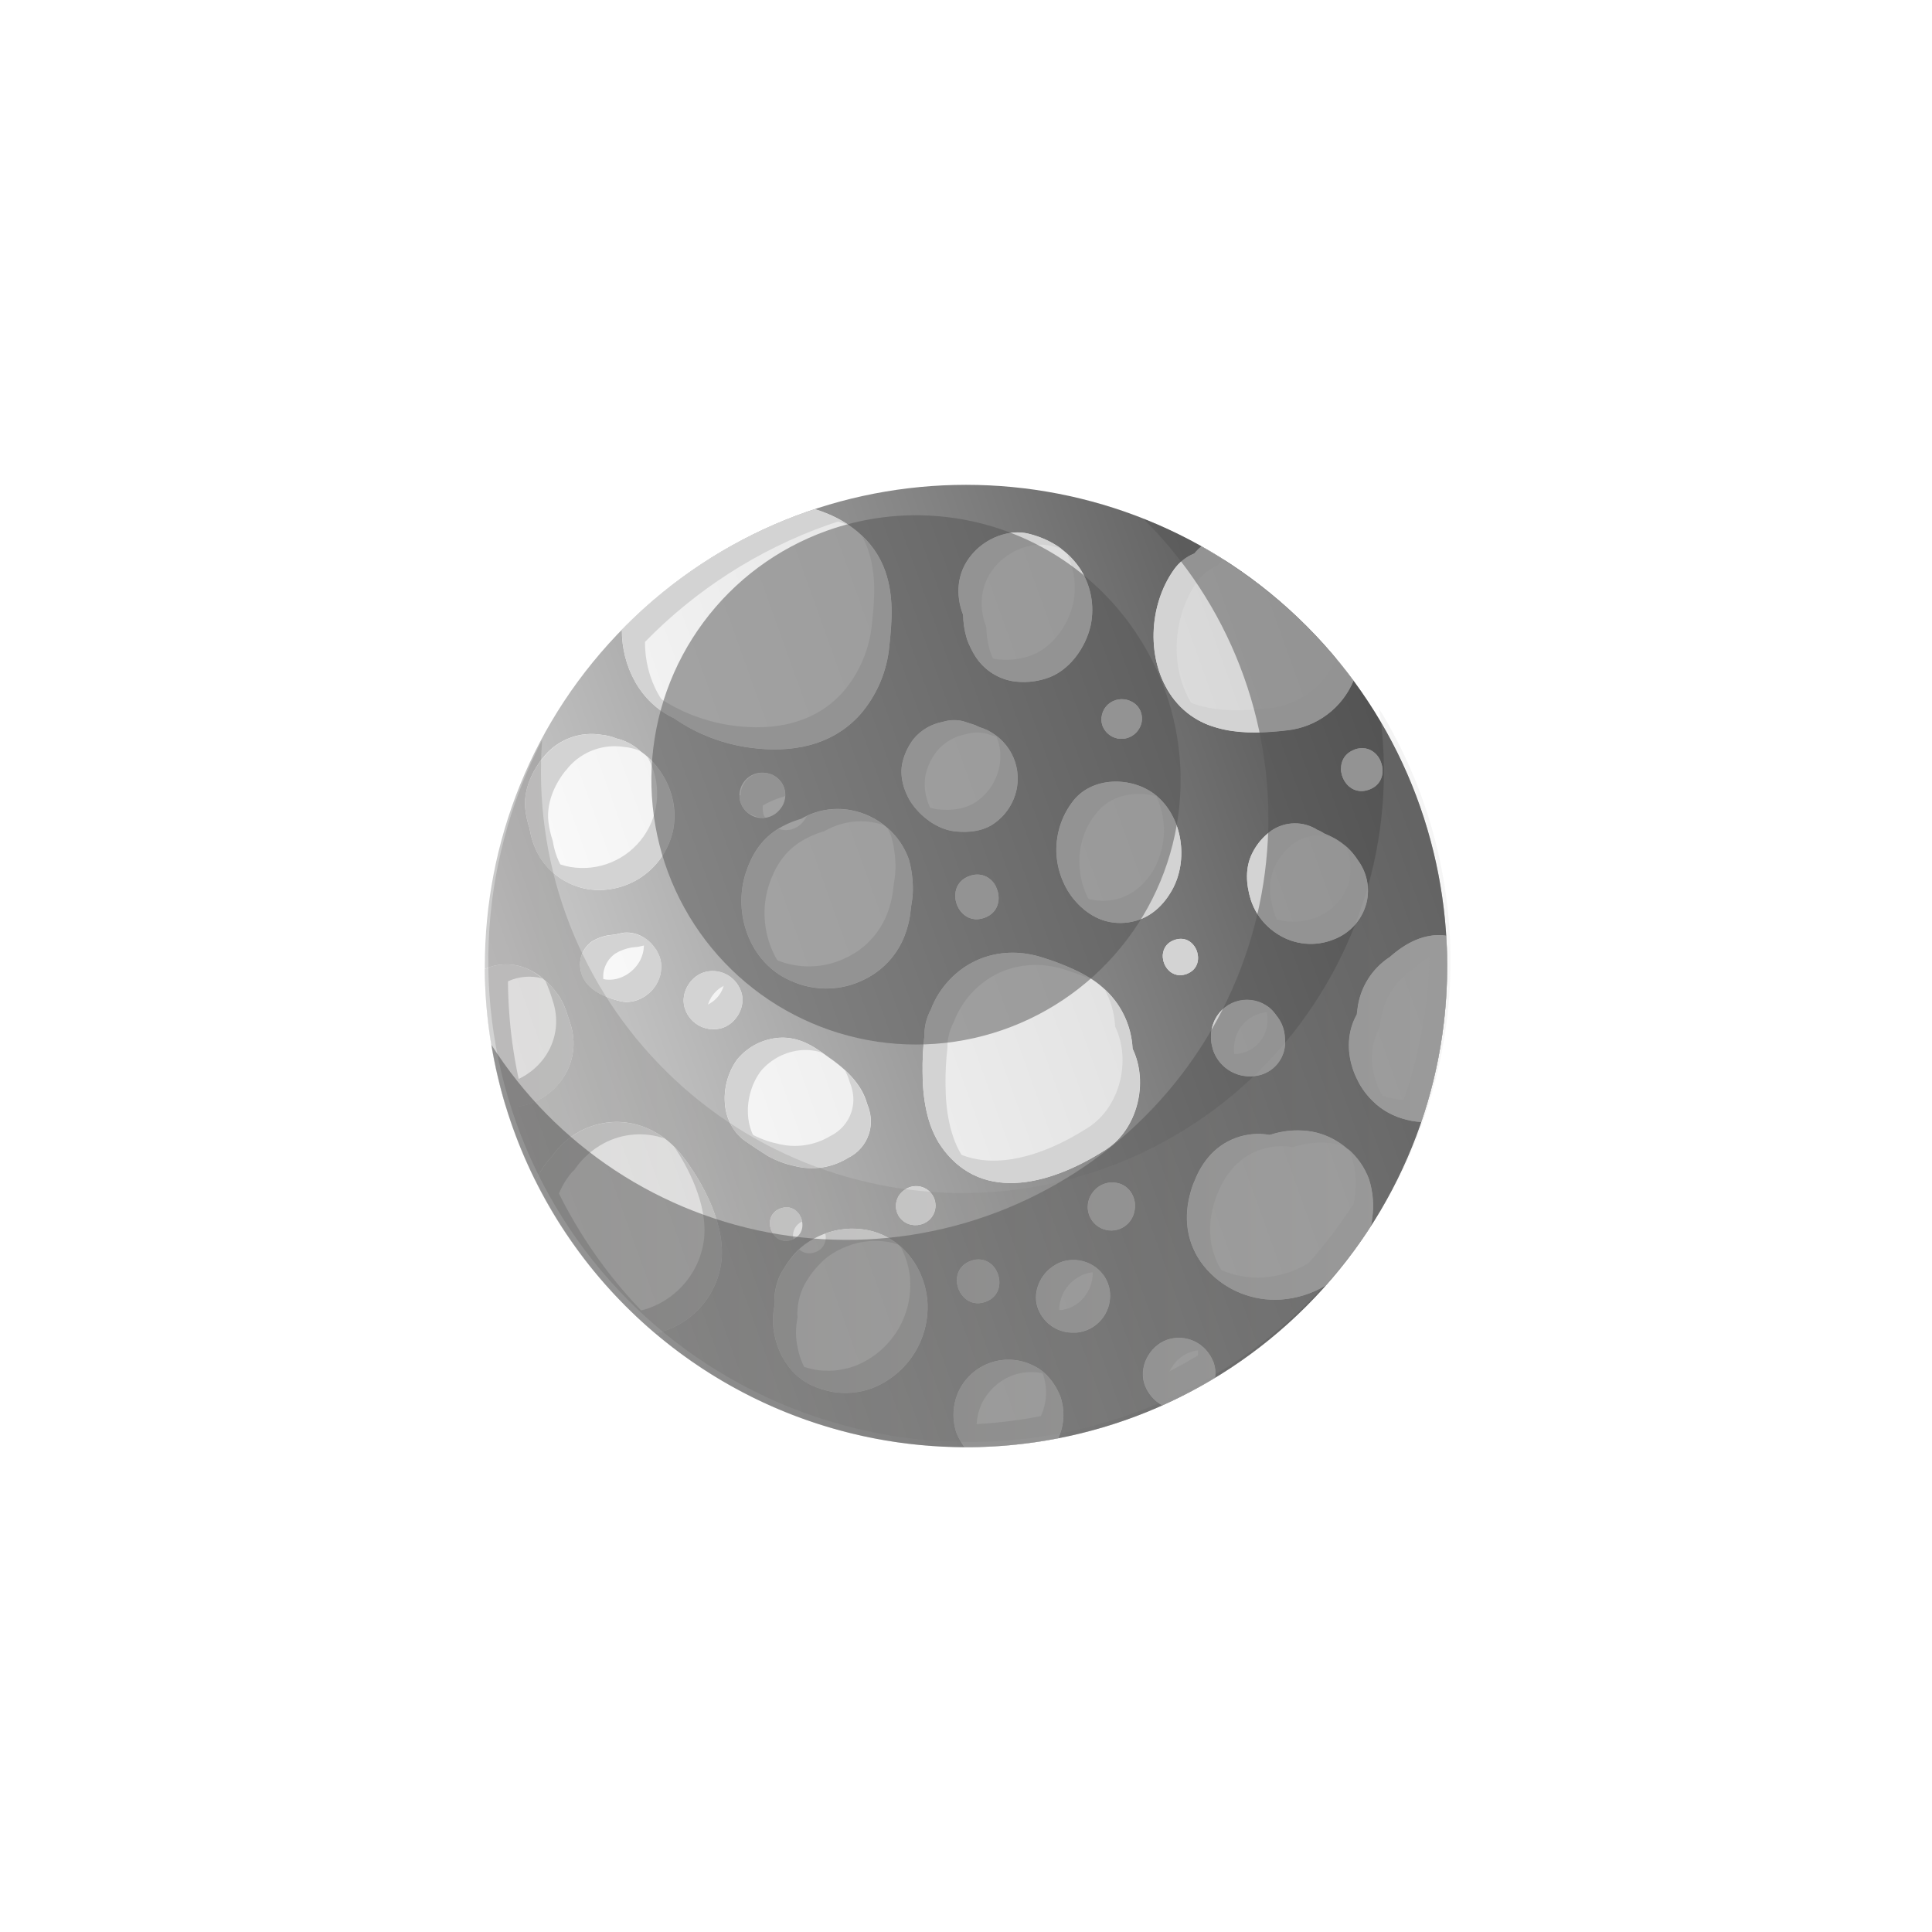
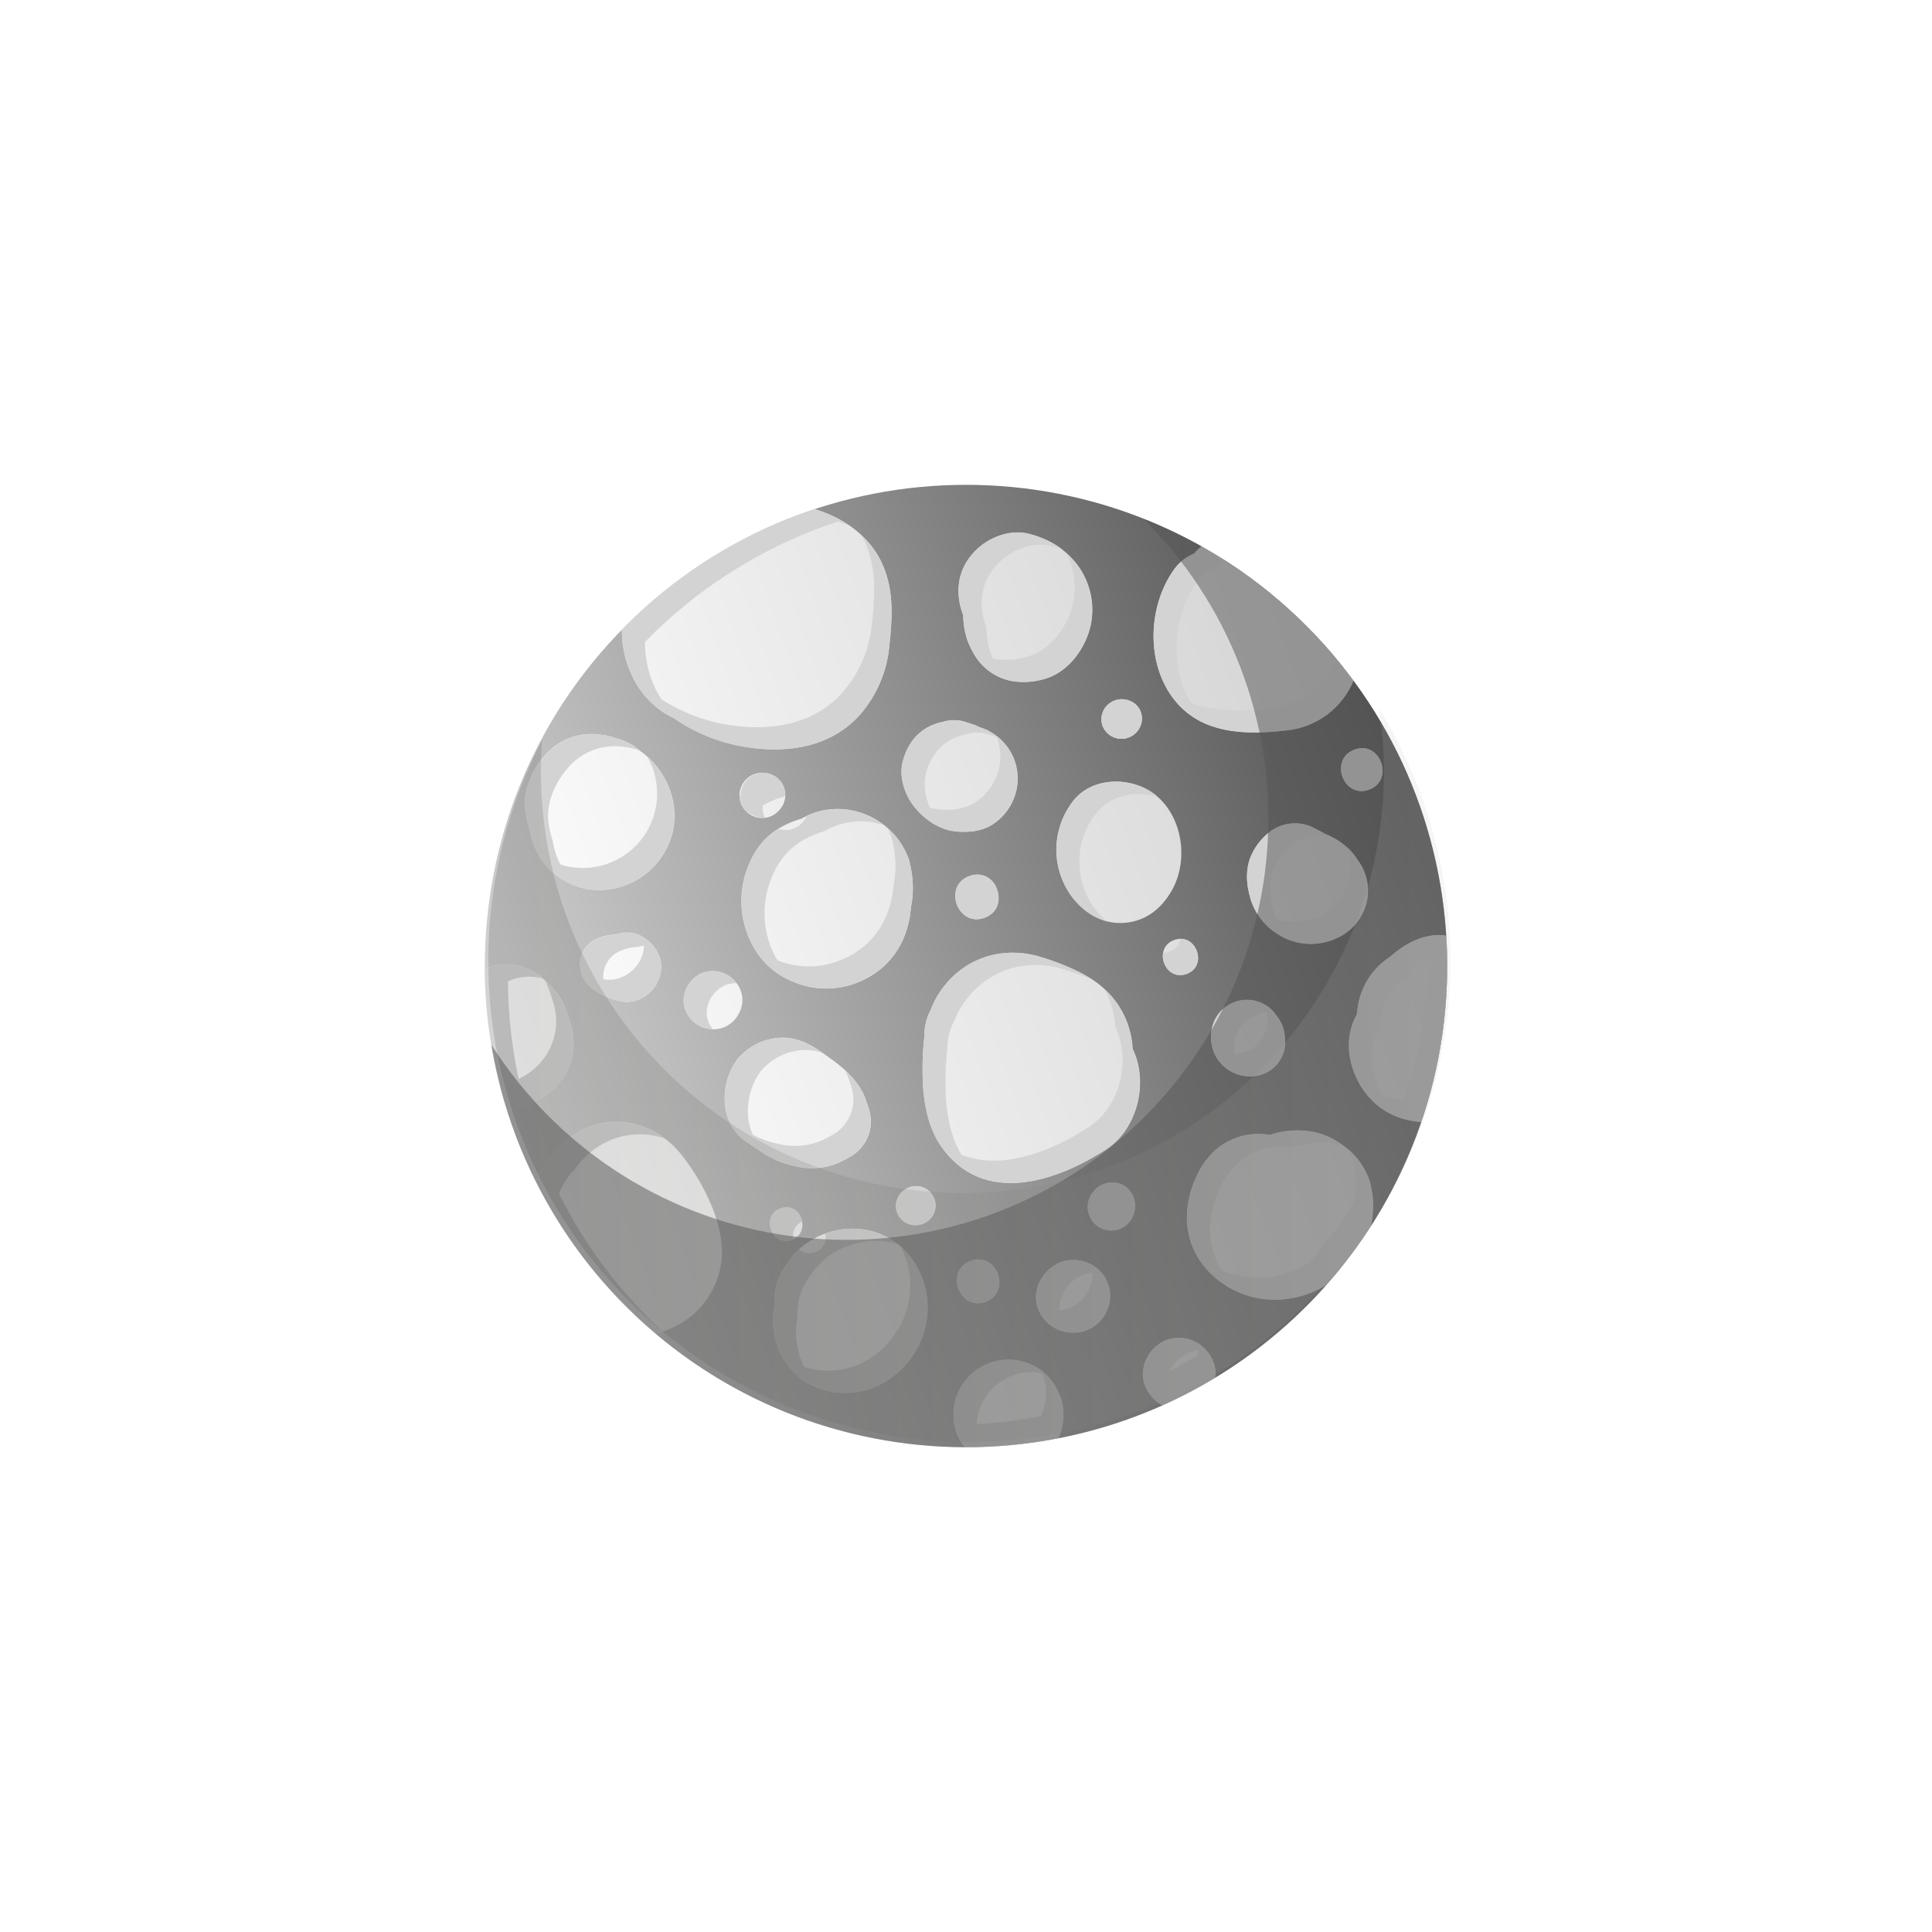
<svg xmlns="http://www.w3.org/2000/svg" width="203" height="203" viewBox="0 0 203 203" fill="none">
  <g filter="url(#filter0_d_1_8038)">
    <path d="M137.25 137.25C156.994 117.506 156.994 85.494 137.25 65.75C117.506 46.006 85.494 46.006 65.75 65.75C46.006 85.494 46.006 117.506 65.75 137.25C85.494 156.994 117.506 156.994 137.25 137.25Z" fill="url(#paint0_linear_1_8038)" />
    <path style="mix-blend-mode:multiply" d="M117.876 124.458C118.357 124.694 118.749 125.08 118.993 125.557C119.237 126.034 119.32 126.578 119.229 127.106C119.229 127.157 119.21 127.208 119.202 127.259C119.134 127.634 118.981 127.988 118.755 128.293C118.529 128.599 118.235 128.849 117.897 129.023C117.558 129.197 117.185 129.291 116.804 129.297C116.424 129.303 116.047 129.222 115.703 129.06C115.359 128.897 115.057 128.657 114.821 128.359C114.584 128.061 114.42 127.713 114.34 127.341C114.259 126.969 114.266 126.584 114.359 126.215C114.451 125.846 114.628 125.503 114.874 125.213L114.98 125.091C115.333 124.693 115.804 124.416 116.325 124.303C116.845 124.189 117.388 124.243 117.876 124.458ZM78.358 91.723C76.985 95.957 78.751 101.146 83.024 103.019C84.259 103.601 85.61 103.891 86.975 103.867C88.339 103.843 89.68 103.506 90.893 102.881C92.683 101.994 94.102 100.505 94.903 98.675C95.322 97.701 95.588 96.667 95.689 95.61C95.713 95.359 95.752 95.111 95.792 94.859C95.868 94.437 95.909 94.009 95.914 93.58C95.931 92.471 95.789 91.364 95.493 90.295C95.018 88.958 94.193 87.773 93.104 86.864C92.051 85.98 90.788 85.383 89.438 85.129C87.632 84.785 85.764 85.107 84.177 86.034C83.25 86.293 82.368 86.691 81.561 87.214C79.912 88.308 78.952 89.882 78.358 91.723ZM65.563 97.995C65.256 98.046 64.953 98.117 64.646 98.187C64.572 98.192 64.499 98.201 64.426 98.215C64.257 98.239 64.084 98.246 63.914 98.27C63.313 98.372 62.736 98.587 62.215 98.903C61.571 99.353 61.129 100.039 60.987 100.812C60.858 101.609 61.035 102.426 61.483 103.098C62.27 104.243 63.844 104.884 65.166 105.195C66.739 105.588 68.431 104.569 69.1 103.172C69.317 102.736 69.442 102.259 69.466 101.772C69.492 101.358 69.439 100.942 69.309 100.548C69.214 100.277 68.467 98.841 69.238 100.395C68.932 99.659 68.418 99.028 67.758 98.581C67.117 98.137 66.341 97.93 65.563 97.995ZM87.443 146.243C88.821 146.477 90.236 146.355 91.554 145.889C93.427 145.181 95.016 143.877 96.077 142.178C97.137 140.48 97.611 138.48 97.424 136.486C97.031 132.945 94.596 129.86 90.988 129.219C89.508 128.96 87.986 129.11 86.585 129.652C85.873 129.927 85.198 130.292 84.578 130.737C83.461 131.564 82.784 132.559 82.072 133.755C81.533 134.809 81.292 135.99 81.376 137.17C81.156 138.222 81.163 139.308 81.395 140.357C81.868 142.561 83.205 144.618 85.33 145.578C86.006 145.88 86.715 146.104 87.443 146.243ZM73.88 102.197C72.37 102.736 71.394 104.585 72.023 106.131C72.314 106.888 72.885 107.503 73.618 107.849C74.351 108.195 75.189 108.245 75.958 107.988C77.473 107.445 78.445 105.596 77.815 104.054C77.524 103.297 76.953 102.682 76.22 102.336C75.487 101.99 74.649 101.94 73.88 102.197ZM83.193 130.269C85.318 129.51 84.138 126.209 82.013 126.972C79.888 127.735 81.077 131.033 83.193 130.269ZM77.528 111.23C75.639 113.693 75.49 117.887 78.287 119.886C79.074 120.437 79.861 120.948 80.671 121.46C81.532 121.943 82.461 122.295 83.426 122.503C84.378 122.756 85.371 122.813 86.346 122.67C87.321 122.526 88.257 122.186 89.095 121.668C89.616 121.418 90.081 121.064 90.461 120.627C90.84 120.191 91.127 119.682 91.302 119.131C91.546 118.384 91.574 117.583 91.381 116.821C91.323 116.544 91.237 116.274 91.125 116.015C90.516 113.76 88.654 112.123 86.628 110.79L87.254 111.183C86.896 110.955 86.542 110.715 86.192 110.467C84.866 109.527 83.437 108.921 81.789 109.047C80.139 109.187 78.611 109.971 77.536 111.23H77.528ZM71.626 121.358C69.029 118.088 64.816 116.861 61.003 118.824C59.76 119.488 58.699 120.446 57.91 121.613C57.824 121.704 57.73 121.771 57.647 121.869C57.084 122.543 56.629 123.299 56.297 124.112C59.351 130.24 63.627 135.679 68.86 140.094C70.611 139.722 72.209 138.827 73.441 137.528C74.673 136.229 75.482 134.587 75.761 132.819C76.371 128.998 73.951 124.297 71.626 121.358ZM96.24 128.711H96.405C96.72 128.688 97.025 128.593 97.297 128.433C97.569 128.273 97.8 128.052 97.972 127.787C98.145 127.523 98.253 127.222 98.29 126.908C98.327 126.595 98.29 126.277 98.184 125.98C98.078 125.683 97.904 125.415 97.676 125.196C97.449 124.977 97.174 124.814 96.873 124.719C96.572 124.624 96.253 124.6 95.941 124.649C95.629 124.698 95.333 124.819 95.076 125.001L94.942 125.099C94.598 125.358 94.345 125.719 94.222 126.132C94.098 126.544 94.109 126.985 94.255 127.39C94.4 127.795 94.671 128.143 95.028 128.383C95.385 128.623 95.81 128.742 96.24 128.723V128.711ZM145.996 100.568C145.077 101.17 144.3 101.966 143.719 102.899C143.138 103.831 142.767 104.879 142.632 105.97C142.6 106.178 142.577 106.391 142.553 106.599C142.542 106.614 142.533 106.63 142.525 106.647C140.617 110.105 142.321 114.653 145.453 116.656C146.618 117.381 147.946 117.803 149.316 117.883C151.476 111.599 152.373 104.95 151.956 98.317C149.686 98.002 147.719 99.057 145.996 100.58V100.568ZM70.823 75.462C73.217 77.125 75.975 78.189 78.865 78.566C83.095 79.141 87.415 78.401 90.397 75.057C92.143 73.032 93.21 70.511 93.447 67.849C93.738 65.169 93.911 62.62 93.026 60.047C91.849 56.643 88.93 54.507 85.649 53.511C85.255 53.641 84.862 53.763 84.468 53.905C77.243 56.479 70.702 60.67 65.343 66.157C65.311 69.938 67.219 73.794 70.823 75.462ZM142.651 90.314L142.431 90.079C142.955 90.689 143.336 91.409 143.547 92.186C143.757 92.962 143.791 93.776 143.647 94.568C143.462 95.505 143.039 96.379 142.419 97.106C141.799 97.833 141.002 98.388 140.106 98.719C139.163 99.096 138.143 99.243 137.132 99.148C136.121 99.053 135.147 98.718 134.291 98.172C132.93 97.34 131.911 96.049 131.418 94.532C130.923 92.927 130.805 91.16 131.588 89.622C132.057 88.682 132.75 87.871 133.606 87.261C134.319 86.781 135.157 86.519 136.016 86.51C136.876 86.501 137.719 86.745 138.441 87.21C138.508 87.238 138.575 87.257 138.638 87.289C138.812 87.372 138.979 87.468 139.138 87.576C139.382 87.686 139.63 87.785 139.87 87.907C140.868 88.372 141.734 89.081 142.388 89.968C142.474 90.086 142.553 90.204 142.651 90.314ZM115.85 103.739C114.166 102.236 111.675 101.304 109.554 100.615C105.325 99.242 101.028 100.67 98.624 104.428C98.297 104.946 98.024 105.497 97.81 106.072C97.347 106.925 97.112 107.883 97.129 108.854C96.984 110.106 96.92 111.366 96.937 112.627C96.937 115.263 97.362 118.285 98.904 120.465C103.318 126.76 110.959 124.175 116.216 120.779C119.536 118.631 120.724 113.733 119.009 110.195C118.949 108.961 118.638 107.752 118.095 106.641C117.552 105.531 116.788 104.544 115.85 103.739ZM123.191 73.258C126.079 77.193 130.883 77.26 135.27 76.741C136.786 76.572 138.229 76.001 139.45 75.086C140.67 74.172 141.624 72.947 142.211 71.539C137.951 65.748 132.502 60.935 126.229 57.422C125.958 57.642 125.711 57.889 125.489 58.158C124.644 58.5 123.912 59.072 123.376 59.81C120.669 63.576 120.366 69.422 123.18 73.258H123.191ZM142.341 78.767C139.626 79.739 141.133 83.956 143.847 82.981C146.562 82.005 145.044 77.779 142.329 78.751L142.341 78.767ZM81.907 85.101L82.001 84.987C82.252 84.677 82.418 84.308 82.485 83.916C82.552 83.523 82.516 83.119 82.382 82.744C82.248 82.369 82.019 82.035 81.718 81.774C81.417 81.513 81.054 81.334 80.664 81.253L80.518 81.226C80.106 81.149 79.68 81.182 79.284 81.322C78.889 81.462 78.537 81.704 78.265 82.023C77.993 82.342 77.81 82.728 77.734 83.141C77.659 83.553 77.694 83.979 77.835 84.374C77.977 84.769 78.22 85.12 78.541 85.391C78.861 85.661 79.247 85.843 79.66 85.917C80.073 85.99 80.499 85.954 80.893 85.811C81.288 85.668 81.637 85.423 81.907 85.101ZM111.191 151.122C111.836 149.732 111.912 148.145 111.404 146.7C110.837 145.315 109.854 144.02 108.433 143.422C107.747 143.097 107.003 142.91 106.245 142.873C105.486 142.835 104.728 142.948 104.013 143.204C103.297 143.459 102.64 143.854 102.077 144.364C101.514 144.874 101.058 145.49 100.733 146.176C100.088 147.565 100.01 149.15 100.517 150.595C100.737 151.114 101.015 151.606 101.347 152.062C104.649 152.074 107.944 151.759 111.183 151.122H111.191ZM55.931 115.873C59.276 114.504 61.086 110.959 59.901 107.469C59.543 106.414 59.382 105.639 58.701 104.605C57.956 103.539 56.983 102.652 55.853 102.008C55.103 101.597 54.268 101.365 53.414 101.333C52.56 101.3 51.709 101.466 50.931 101.819C50.965 106.709 51.711 111.568 53.146 116.243C54.091 116.354 55.048 116.227 55.931 115.873ZM56.718 102.539C56.446 102.342 56.159 102.166 55.861 102.012L57.041 102.767C56.935 102.696 56.832 102.622 56.722 102.539H56.718ZM55.77 101.953L55.849 102.008L55.77 101.953ZM55.2 85.086C55.278 85.755 55.428 86.415 55.644 87.053C55.825 88.245 56.263 89.383 56.927 90.389C58.075 91.996 59.809 93.086 61.754 93.423C63.769 93.728 65.824 93.249 67.496 92.084C69.167 90.918 70.327 89.155 70.737 87.159C71.359 84.011 69.859 80.714 67.255 78.897C66.553 78.258 65.7 77.809 64.776 77.594C64.266 77.384 63.728 77.252 63.179 77.201C62.094 77.025 60.983 77.129 59.95 77.504C58.917 77.879 57.997 78.511 57.277 79.341C57.23 79.396 57.19 79.459 57.143 79.518C57.096 79.577 56.962 79.707 56.883 79.809C55.762 81.297 54.967 83.193 55.2 85.086ZM144.04 128.806C142.628 131.003 141.05 133.089 139.319 135.046C137.87 135.92 136.234 136.435 134.546 136.549C133.121 136.636 131.694 136.406 130.369 135.873C129.045 135.341 127.855 134.521 126.886 133.472C124.812 131.217 124.297 128.381 125.001 125.603L124.954 125.741C124.954 125.689 124.989 125.642 125.005 125.587C125.134 125.066 125.3 124.554 125.501 124.057C125.462 124.183 125.422 124.308 125.379 124.45C125.722 123.411 126.256 122.445 126.953 121.602C127.721 120.677 128.721 119.971 129.85 119.557C130.979 119.142 132.197 119.033 133.382 119.241L133.559 119.202C134.615 118.862 135.725 118.721 136.832 118.784C138.185 118.844 139.496 119.267 140.629 120.008C142.106 120.928 143.237 122.312 143.844 123.943C144.262 125.273 144.374 126.682 144.17 128.062C144.14 128.312 144.096 128.56 144.04 128.806ZM137.883 123.081L137.843 123.002C137.883 123.034 137.883 123.057 137.883 123.081ZM127.468 143.068C127.116 142.13 126.412 141.365 125.506 140.937C124.599 140.509 123.562 140.451 122.613 140.774C120.744 141.443 119.544 143.729 120.319 145.626C120.669 146.483 121.301 147.196 122.109 147.648C124.017 146.801 125.871 145.838 127.661 144.764C127.75 144.193 127.688 143.608 127.48 143.068H127.468ZM116.637 135.915C116.594 135.225 116.357 134.56 115.952 133.999C114.772 132.351 112.309 131.835 110.621 133.071L110.459 133.189C109.169 134.133 108.449 135.998 109.078 137.54C109.374 138.304 109.903 138.956 110.591 139.402C111.278 139.849 112.088 140.067 112.907 140.027H113.107C114.115 139.936 115.047 139.455 115.706 138.687C116.365 137.92 116.699 136.925 116.637 135.915ZM118.155 96.964C120.418 96.795 122.07 95.441 123.144 93.533C124.907 90.385 124.273 85.837 121.425 83.543C118.942 81.545 114.63 81.525 112.623 84.33C111.536 85.799 110.962 87.584 110.991 89.411C111.02 91.238 111.651 93.005 112.785 94.438C114.154 96.082 115.936 97.133 118.155 96.964ZM116.42 74.014C116.112 74.292 115.894 74.655 115.793 75.057C115.691 75.459 115.711 75.882 115.85 76.272C116 76.656 116.258 76.989 116.593 77.229C116.928 77.47 117.325 77.609 117.737 77.629C118.149 77.65 118.558 77.551 118.915 77.344C119.272 77.138 119.561 76.832 119.749 76.465L119.804 76.355C120.027 75.877 120.052 75.329 119.875 74.832C119.697 74.335 119.331 73.928 118.856 73.699L118.742 73.652C118.361 73.482 117.939 73.426 117.527 73.491C117.115 73.556 116.73 73.739 116.42 74.018V74.014ZM102.937 76.414C102.789 76.357 102.646 76.29 102.508 76.213L101.182 75.781C100.48 75.616 99.746 75.642 99.057 75.855C97.861 76.074 96.78 76.705 96 77.638C95.432 78.376 95.03 79.228 94.82 80.136C94.501 81.509 94.958 83.138 95.721 84.279C96.736 85.794 98.475 87.132 100.328 87.34C101.776 87.505 103.389 87.34 104.593 86.415C105.566 85.695 106.29 84.688 106.663 83.535C107.077 82.243 107.012 80.844 106.48 79.596C105.947 78.347 104.983 77.332 103.763 76.737C103.495 76.611 103.219 76.504 102.937 76.418V76.414ZM108.107 56.092C105.974 55.541 103.511 56.6 102.146 58.229L102.071 58.315C100.525 60.161 100.371 62.506 101.194 64.611C101.204 65.398 101.318 66.181 101.532 66.94C101.601 67.198 101.694 67.449 101.807 67.691C101.949 68.002 102.091 68.285 102.248 68.557C102.248 68.596 102.295 68.632 102.315 68.675C102.735 69.427 103.316 70.076 104.017 70.577C104.717 71.078 105.52 71.417 106.368 71.571C107.545 71.758 108.75 71.666 109.885 71.303C112.309 70.571 114.079 68.085 114.606 65.7C114.825 64.651 114.828 63.568 114.616 62.517C114.404 61.466 113.98 60.469 113.371 59.586C112.041 57.702 110.282 56.663 108.107 56.096V56.092ZM103.55 136.789C106.305 135.793 104.786 131.485 102.008 132.48C99.23 133.476 100.777 137.78 103.55 136.789ZM124.671 102.338C126.972 101.512 125.694 97.94 123.392 98.762C121.09 99.584 122.365 103.165 124.671 102.338ZM131.808 113.072C132.284 113.025 132.745 112.884 133.165 112.656C133.586 112.429 133.956 112.119 134.254 111.745C134.552 111.372 134.773 110.942 134.902 110.482C135.031 110.022 135.067 109.54 135.007 109.066C134.995 108.671 134.923 108.28 134.794 107.906C134.62 107.404 134.343 106.944 133.98 106.556L134.177 106.769C133.937 106.444 133.663 106.147 133.358 105.883C132.921 105.533 132.411 105.285 131.865 105.158C131.32 105.031 130.753 105.027 130.206 105.148C129.659 105.268 129.145 105.509 128.704 105.854C128.262 106.198 127.903 106.637 127.653 107.138C127.325 107.821 127.189 108.581 127.258 109.335C127.327 110.09 127.6 110.811 128.047 111.423C128.476 112.001 129.049 112.458 129.708 112.747C130.368 113.036 131.092 113.148 131.808 113.072ZM103.44 96.437C106.269 95.421 104.699 91.023 101.867 92.038C99.034 93.053 100.604 97.452 103.44 96.437Z" fill="url(#paint1_linear_1_8038)" />
    <g style="mix-blend-mode:screen">
      <path style="mix-blend-mode:multiply" d="M117.294 126.503L117.397 126.385C117.803 125.914 118.375 125.618 118.994 125.558C118.768 125.067 118.371 124.676 117.877 124.457C117.388 124.24 116.843 124.185 116.321 124.298C115.799 124.412 115.327 124.69 114.973 125.09L114.867 125.212C114.629 125.505 114.46 125.847 114.373 126.214C114.285 126.581 114.282 126.963 114.363 127.331C114.444 127.7 114.607 128.045 114.84 128.342C115.073 128.638 115.37 128.878 115.709 129.044C116.119 129.233 116.575 129.301 117.023 129.241C116.79 128.81 116.691 128.318 116.74 127.83C116.788 127.342 116.981 126.88 117.294 126.503Z" fill="url(#paint2_linear_1_8038)" />
      <path style="mix-blend-mode:multiply" d="M80.682 121.435C81.122 121.703 81.593 121.918 82.083 122.077C81.622 121.782 81.17 121.479 80.725 121.164C77.924 119.197 78.077 114.983 79.966 112.508C81.041 111.258 82.564 110.479 84.207 110.34C84.951 110.286 85.699 110.379 86.407 110.616L86.182 110.466C84.856 109.526 83.428 108.92 81.78 109.046C80.135 109.187 78.612 109.968 77.538 111.222C75.65 113.685 75.5 117.879 78.298 119.877C79.073 120.424 79.875 120.936 80.682 121.435Z" fill="url(#paint3_linear_1_8038)" />
      <path style="mix-blend-mode:multiply" d="M80.39 85.911C80.351 85.828 80.296 85.754 80.26 85.663C80.146 85.323 80.109 84.962 80.152 84.606C80.194 84.249 80.315 83.907 80.506 83.603C80.697 83.3 80.953 83.042 81.255 82.849C81.558 82.656 81.899 82.533 82.255 82.488C82.106 82.175 81.886 81.9 81.613 81.686C81.34 81.472 81.021 81.323 80.681 81.253L80.52 81.225C80.19 81.176 79.853 81.198 79.532 81.289C79.211 81.379 78.913 81.537 78.657 81.752C78.401 81.966 78.194 82.232 78.049 82.533C77.903 82.833 77.824 83.161 77.814 83.495C77.805 83.829 77.867 84.16 77.995 84.468C78.124 84.776 78.316 85.054 78.559 85.282C78.803 85.51 79.092 85.684 79.407 85.793C79.723 85.901 80.058 85.942 80.39 85.911Z" fill="url(#paint4_linear_1_8038)" />
      <path style="mix-blend-mode:multiply" d="M103.065 96.53C102.526 95.393 102.77 93.87 104.292 93.327C104.42 93.284 104.552 93.252 104.686 93.233C104.466 92.707 104.049 92.29 103.524 92.069C103 91.848 102.409 91.842 101.88 92.052C99.162 93.004 100.476 97.045 103.065 96.53Z" fill="url(#paint5_linear_1_8038)" />
      <path style="mix-blend-mode:multiply" d="M99.35 113.92C99.332 112.658 99.398 111.397 99.547 110.143C99.526 109.172 99.761 108.213 100.227 107.362C100.442 106.787 100.715 106.236 101.042 105.717C103.446 101.96 107.731 100.531 111.972 101.904C112.877 102.2 113.849 102.542 114.801 102.951C113.163 101.944 111.4 101.158 109.556 100.614C105.327 99.241 101.03 100.669 98.626 104.426C98.299 104.945 98.026 105.496 97.812 106.071C97.349 106.924 97.114 107.882 97.131 108.853C96.986 110.105 96.921 111.365 96.938 112.626C96.938 115.262 97.363 118.284 98.906 120.463C99.95 122.031 101.48 123.213 103.261 123.827C102.506 123.238 101.843 122.539 101.294 121.754C99.775 119.574 99.35 116.553 99.35 113.92Z" fill="url(#paint6_linear_1_8038)" />
      <path style="mix-blend-mode:multiply" d="M74.883 108.145C74.709 107.92 74.565 107.674 74.454 107.413C73.824 105.878 74.796 104.029 76.311 103.478C76.655 103.356 77.019 103.298 77.385 103.309C77.002 102.768 76.453 102.365 75.822 102.163C75.19 101.961 74.51 101.97 73.883 102.188C72.372 102.727 71.397 104.576 72.026 106.122C72.254 106.701 72.645 107.2 73.153 107.559C73.66 107.919 74.261 108.122 74.883 108.145Z" fill="url(#paint7_linear_1_8038)" />
      <path style="mix-blend-mode:multiply" d="M103.218 136.87C102.715 135.76 102.962 134.297 104.438 133.769C104.547 133.733 104.659 133.705 104.772 133.687C104.567 133.162 104.161 132.74 103.645 132.513C103.129 132.287 102.544 132.274 102.018 132.479C99.355 133.431 100.661 137.417 103.218 136.87Z" fill="url(#paint8_linear_1_8038)" />
      <path style="mix-blend-mode:multiply" d="M83.025 103.018C83.277 103.128 83.533 103.223 83.789 103.309C80.751 100.949 79.61 96.64 80.787 93.013C81.381 91.187 82.337 89.609 83.993 88.519C84.801 87.996 85.683 87.598 86.61 87.339C88.197 86.412 90.065 86.091 91.87 86.434C92.201 86.5 92.528 86.584 92.85 86.686C91.851 85.911 90.684 85.383 89.443 85.144C87.862 84.835 86.223 85.042 84.769 85.734C84.683 85.929 84.572 86.112 84.438 86.277L84.344 86.391C84.04 86.752 83.634 87.012 83.18 87.137C82.725 87.263 82.243 87.246 81.798 87.091L81.574 87.229C79.913 88.307 78.953 89.881 78.359 91.722C76.986 95.956 78.764 101.145 83.025 103.018Z" fill="url(#paint9_linear_1_8038)" />
      <path style="mix-blend-mode:multiply" d="M97.36 126.393L97.494 126.294C97.696 126.147 97.927 126.043 98.171 125.988C98.062 125.693 97.887 125.427 97.66 125.21C97.433 124.993 97.159 124.831 96.859 124.736C96.56 124.641 96.243 124.616 95.932 124.662C95.621 124.709 95.325 124.826 95.066 125.004L94.933 125.102C94.59 125.361 94.339 125.723 94.217 126.134C94.094 126.545 94.106 126.985 94.251 127.389C94.396 127.794 94.666 128.141 95.022 128.38C95.379 128.62 95.802 128.74 96.231 128.722H96.396C96.488 128.713 96.578 128.697 96.668 128.675C96.521 128.271 96.509 127.83 96.633 127.418C96.758 127.007 97.013 126.647 97.36 126.393Z" fill="url(#paint10_linear_1_8038)" />
      <path style="mix-blend-mode:multiply" d="M134.02 90.911C134.489 89.971 135.182 89.16 136.038 88.551C136.748 88.072 137.583 87.811 138.439 87.8C139.296 87.79 140.136 88.03 140.858 88.492C140.544 88.273 140.216 88.077 139.874 87.906C139.634 87.784 139.386 87.685 139.142 87.575C138.983 87.467 138.816 87.371 138.643 87.288C138.58 87.256 138.513 87.237 138.446 87.209C137.723 86.743 136.88 86.5 136.021 86.509C135.161 86.518 134.323 86.779 133.611 87.26C132.754 87.87 132.061 88.68 131.592 89.621C130.805 91.159 130.927 92.926 131.423 94.531C131.916 96.048 132.934 97.339 134.295 98.171C134.825 98.508 135.404 98.762 136.011 98.926C134.996 98.131 134.244 97.049 133.851 95.822C133.351 94.209 133.237 92.45 134.02 90.911Z" fill="url(#paint11_linear_1_8038)" />
      <path style="mix-blend-mode:multiply" d="M140.281 124.295L140.317 124.37C140.306 124.345 140.295 124.319 140.281 124.295Z" fill="url(#paint12_linear_1_8038)" />
      <path style="mix-blend-mode:multiply" d="M84.287 128.34C84.098 127.384 83.209 126.546 82.025 126.971C79.9 127.73 81.081 131.031 83.205 130.268C83.264 130.249 83.315 130.217 83.371 130.193C83.282 129.826 83.325 129.439 83.493 129.101C83.66 128.762 83.942 128.493 84.287 128.34Z" fill="url(#paint13_linear_1_8038)" />
      <path style="mix-blend-mode:multiply" d="M60.991 100.811C60.862 101.608 61.039 102.425 61.487 103.097C62.125 104.041 63.321 104.635 64.458 104.993C64.255 104.813 64.074 104.61 63.919 104.387C63.469 103.716 63.292 102.898 63.423 102.101C63.565 101.328 64.006 100.642 64.65 100.193C65.172 99.876 65.749 99.661 66.35 99.559C66.519 99.536 66.692 99.528 66.858 99.504L67.082 99.477C67.385 99.406 67.688 99.335 67.999 99.284C68.184 99.258 68.372 99.258 68.558 99.284C68.195 98.852 67.736 98.511 67.217 98.289C66.698 98.068 66.134 97.972 65.571 98.009C65.264 98.06 64.961 98.131 64.654 98.202C64.581 98.207 64.507 98.216 64.434 98.23C64.265 98.253 64.092 98.261 63.923 98.285C63.321 98.387 62.745 98.602 62.223 98.918C61.581 99.364 61.138 100.043 60.991 100.811Z" fill="url(#paint14_linear_1_8038)" />
      <path style="mix-blend-mode:multiply" d="M127.325 76.299C126.671 75.798 126.095 75.204 125.613 74.536C122.796 70.68 123.103 64.853 125.81 61.088C126.343 60.35 127.074 59.778 127.919 59.439C128.112 59.206 128.327 58.991 128.56 58.798C127.797 58.313 127.022 57.851 126.235 57.413C125.965 57.633 125.717 57.88 125.495 58.149C124.65 58.49 123.918 59.063 123.383 59.801C120.676 63.567 120.373 69.394 123.186 73.249C124.215 74.671 125.662 75.737 127.325 76.299Z" fill="url(#paint15_linear_1_8038)" />
      <path style="mix-blend-mode:multiply" d="M144.757 80.045C144.854 80.014 144.952 79.99 145.052 79.974C144.955 79.714 144.808 79.476 144.618 79.274C144.429 79.072 144.201 78.909 143.948 78.796C143.695 78.682 143.422 78.62 143.145 78.613C142.868 78.606 142.592 78.654 142.334 78.754C139.721 79.691 141.023 83.621 143.549 83.043C143.081 81.961 143.333 80.552 144.757 80.045Z" fill="url(#paint16_linear_1_8038)" />
      <path style="mix-blend-mode:multiply" d="M127.657 107.137C127.371 107.72 127.227 108.361 127.236 109.01C127.244 109.658 127.406 110.296 127.706 110.87C128.007 111.445 128.439 111.941 128.967 112.318C129.495 112.694 130.104 112.942 130.745 113.039C130.644 112.93 130.55 112.816 130.462 112.697C130.016 112.084 129.744 111.363 129.675 110.609C129.606 109.854 129.742 109.096 130.068 108.412C130.42 107.727 130.971 107.164 131.649 106.798C132.326 106.432 133.099 106.28 133.865 106.362C133.713 106.185 133.547 106.019 133.37 105.867C132.931 105.516 132.419 105.267 131.872 105.14C131.325 105.013 130.757 105.011 130.208 105.133C129.66 105.255 129.146 105.498 128.705 105.845C128.263 106.192 127.905 106.634 127.657 107.137Z" fill="url(#paint17_linear_1_8038)" />
      <path style="mix-blend-mode:multiply" d="M83.823 141.647C83.587 140.598 83.579 139.512 83.799 138.46C83.72 137.28 83.961 136.1 84.496 135.045C85.116 133.878 85.969 132.851 87.002 132.027C87.624 131.582 88.299 131.217 89.013 130.941C90.416 130.398 91.941 130.249 93.423 130.512C93.747 130.577 94.066 130.662 94.379 130.768C93.399 129.976 92.236 129.443 90.996 129.218C89.558 128.971 88.08 129.107 86.711 129.611C86.819 130.014 86.767 130.443 86.567 130.81C86.367 131.176 86.034 131.451 85.637 131.578C85.359 131.691 85.055 131.722 84.76 131.669C84.465 131.616 84.19 131.481 83.969 131.279C83.224 132.016 82.588 132.854 82.08 133.77C81.541 134.824 81.3 136.005 81.384 137.185C81.164 138.237 81.171 139.323 81.403 140.372C81.875 142.575 83.213 144.633 85.338 145.593C85.652 145.733 85.974 145.855 86.302 145.959C85.021 144.836 84.149 143.319 83.823 141.647Z" fill="url(#paint18_linear_1_8038)" />
      <path style="mix-blend-mode:multiply" d="M102.947 151.888C102.44 150.443 102.518 148.858 103.163 147.47C103.833 146.094 105.007 145.029 106.441 144.495C107.526 144.114 108.701 144.067 109.813 144.361C109.414 143.968 108.947 143.649 108.436 143.421C107.749 143.096 107.006 142.909 106.247 142.872C105.489 142.834 104.73 142.947 104.015 143.202C103.3 143.458 102.642 143.852 102.08 144.362C101.517 144.873 101.06 145.489 100.736 146.175C100.09 147.563 100.013 149.149 100.519 150.594C100.739 151.113 101.018 151.605 101.35 152.061C101.904 152.061 102.459 152.042 103.014 152.026C102.994 151.982 102.967 151.939 102.947 151.888Z" fill="url(#paint19_linear_1_8038)" />
      <path style="mix-blend-mode:multiply" d="M58.726 125.409C59.064 124.597 59.524 123.842 60.092 123.17C60.174 123.072 60.269 123.005 60.355 122.915C61.144 121.747 62.205 120.789 63.448 120.125C64.418 119.609 65.484 119.298 66.58 119.211C67.676 119.124 68.778 119.262 69.818 119.618C68.581 118.653 67.093 118.066 65.531 117.927C63.969 117.787 62.4 118.101 61.012 118.831C59.77 119.495 58.708 120.453 57.92 121.62C57.833 121.711 57.739 121.778 57.656 121.876C57.092 122.547 56.634 123.301 56.299 124.111C59.353 130.239 63.628 135.678 68.862 140.093C69.109 140.038 69.346 139.951 69.59 139.872C65.12 135.751 61.439 130.85 58.726 125.409Z" fill="url(#paint20_linear_1_8038)" />
      <path style="mix-blend-mode:multiply" d="M53.373 103.108C54.505 102.59 55.782 102.482 56.985 102.802C56.631 102.526 56.257 102.263 55.856 102.015C55.107 101.602 54.272 101.37 53.418 101.335C52.563 101.301 51.713 101.466 50.934 101.818C50.968 106.708 51.714 111.567 53.149 116.242C53.824 116.318 54.507 116.275 55.167 116.116C54.005 111.877 53.401 107.504 53.373 103.108Z" fill="url(#paint21_linear_1_8038)" />
      <path style="mix-blend-mode:multiply" d="M111.525 138.814C110.896 137.276 111.616 135.407 112.906 134.462L113.067 134.344C113.837 133.794 114.792 133.566 115.727 133.711C115.107 132.997 114.246 132.536 113.308 132.415C112.371 132.294 111.421 132.521 110.64 133.054L110.478 133.172C109.188 134.116 108.468 135.981 109.097 137.523C109.354 138.178 109.782 138.751 110.335 139.184C110.889 139.617 111.548 139.894 112.245 139.986C111.942 139.638 111.699 139.242 111.525 138.814Z" fill="url(#paint22_linear_1_8038)" />
      <path style="mix-blend-mode:multiply" d="M144.971 107.947L144.995 107.904C145.022 107.692 145.046 107.479 145.073 107.271C145.21 106.181 145.583 105.134 146.164 104.202C146.746 103.27 147.523 102.475 148.441 101.873C149.459 100.905 150.687 100.187 152.029 99.775C152.029 99.291 152.006 98.811 151.974 98.328C149.72 98.001 147.721 99.055 146.014 100.578C145.095 101.181 144.318 101.976 143.737 102.909C143.156 103.842 142.785 104.89 142.65 105.98C142.618 106.189 142.594 106.401 142.571 106.61C142.56 106.625 142.551 106.64 142.543 106.657C140.635 110.115 142.339 114.664 145.471 116.666C146.029 117.02 146.631 117.301 147.261 117.5C144.534 115.321 143.185 111.166 144.971 107.947Z" fill="url(#paint23_linear_1_8038)" />
      <path style="mix-blend-mode:multiply" d="M129.326 134.765C127.253 132.506 126.741 129.65 127.446 126.896L127.398 127.033L127.446 126.884C127.573 126.361 127.74 125.848 127.945 125.35C127.906 125.475 127.863 125.601 127.823 125.743C128.167 124.704 128.701 123.738 129.397 122.894C130.166 121.97 131.166 121.265 132.295 120.851C133.423 120.436 134.641 120.327 135.826 120.534L136.003 120.494C137.059 120.155 138.169 120.014 139.277 120.077C139.925 120.113 140.567 120.227 141.189 120.416C141.008 120.282 140.839 120.136 140.646 120.022C139.513 119.281 138.201 118.859 136.849 118.799C135.741 118.735 134.632 118.876 133.576 119.216L133.398 119.255C132.214 119.047 130.995 119.156 129.867 119.571C128.738 119.985 127.738 120.691 126.97 121.616C126.272 122.459 125.739 123.425 125.396 124.464C125.439 124.338 125.478 124.212 125.518 124.071C125.316 124.569 125.151 125.08 125.022 125.601C125.022 125.656 124.987 125.704 124.971 125.755L125.018 125.617C124.314 128.407 124.829 131.243 126.903 133.486C127.944 134.618 129.246 135.478 130.695 135.992C130.201 135.627 129.743 135.216 129.326 134.765Z" fill="url(#paint24_linear_1_8038)" />
      <path style="mix-blend-mode:multiply" d="M122.76 146.931C121.974 145.03 123.185 142.744 125.054 142.076C125.593 141.883 126.17 141.821 126.738 141.895C126.246 141.315 125.589 140.898 124.855 140.7C124.121 140.502 123.344 140.532 122.627 140.785C120.758 141.454 119.558 143.74 120.333 145.636C120.683 146.494 121.314 147.207 122.123 147.659C122.398 147.537 122.662 147.395 122.934 147.265C122.875 147.143 122.808 147.037 122.76 146.931Z" fill="url(#paint25_linear_1_8038)" />
      <path style="mix-blend-mode:multiply" d="M60.79 93.178C60.242 92.749 59.759 92.241 59.358 91.671C58.693 90.667 58.255 89.53 58.076 88.339C57.859 87.7 57.709 87.041 57.627 86.372C57.399 84.463 58.19 82.579 59.327 81.096C59.406 80.993 59.5 80.903 59.587 80.804C59.673 80.706 59.673 80.682 59.72 80.627C60.44 79.797 61.36 79.165 62.393 78.79C63.426 78.416 64.538 78.313 65.622 78.491C66.171 78.54 66.71 78.673 67.219 78.884L67.275 78.904C66.573 78.265 65.72 77.817 64.796 77.602C64.286 77.392 63.747 77.259 63.198 77.208C62.114 77.032 61.002 77.137 59.969 77.511C58.936 77.886 58.016 78.518 57.297 79.349C57.249 79.404 57.21 79.467 57.163 79.526C57.116 79.585 56.982 79.715 56.903 79.817C55.77 81.3 54.975 83.181 55.207 85.089C55.286 85.759 55.435 86.418 55.652 87.056C55.833 88.248 56.27 89.387 56.935 90.393C57.884 91.715 59.237 92.693 60.79 93.178Z" fill="url(#paint26_linear_1_8038)" />
      <path style="mix-blend-mode:multiply" d="M56.724 102.538C56.452 102.341 56.165 102.165 55.866 102.011L57.047 102.766C56.936 102.695 56.834 102.621 56.724 102.538Z" fill="url(#paint27_linear_1_8038)" />
      <path style="mix-blend-mode:multiply" d="M102.251 68.548C102.251 68.588 102.298 68.623 102.317 68.666C102.7 69.353 103.219 69.954 103.841 70.434C104.463 70.915 105.176 71.263 105.937 71.46C105.454 71.037 105.053 70.527 104.757 69.957C104.733 69.918 104.71 69.878 104.69 69.839C104.533 69.567 104.387 69.284 104.245 68.977C104.135 68.733 104.044 68.48 103.974 68.222C103.76 67.463 103.646 66.68 103.636 65.892C102.813 63.799 102.967 61.454 104.513 59.597L104.584 59.511C105.953 57.882 108.416 56.824 110.544 57.378C110.899 57.469 111.248 57.578 111.591 57.705C110.554 56.938 109.374 56.387 108.121 56.084C105.988 55.533 103.525 56.591 102.16 58.22L102.085 58.307C100.539 60.152 100.386 62.497 101.208 64.602C101.218 65.39 101.332 66.173 101.546 66.931C101.616 67.189 101.708 67.441 101.822 67.683C101.952 67.994 102.081 68.277 102.251 68.548Z" fill="url(#paint28_linear_1_8038)" />
      <path style="mix-blend-mode:multiply" d="M96.002 77.641C95.434 78.379 95.031 79.231 94.822 80.139C94.503 81.512 94.959 83.141 95.722 84.282C96.648 85.693 98.041 86.732 99.657 87.217C99.078 86.744 98.569 86.19 98.146 85.573C97.318 84.363 96.996 82.877 97.249 81.434C97.458 80.524 97.861 79.671 98.43 78.931C99.208 77.999 100.288 77.369 101.483 77.149C102.173 76.937 102.907 76.912 103.611 77.074L104.862 77.468C104.526 77.178 104.158 76.929 103.765 76.724C103.497 76.597 103.221 76.489 102.938 76.401C102.791 76.344 102.648 76.277 102.51 76.201L101.184 75.768C100.481 75.603 99.748 75.629 99.059 75.843C97.861 76.066 96.779 76.702 96.002 77.641Z" fill="url(#paint29_linear_1_8038)" />
      <path style="mix-blend-mode:multiply" d="M118.745 73.65C118.364 73.48 117.942 73.424 117.53 73.489C117.118 73.554 116.734 73.737 116.424 74.016C116.117 74.294 115.899 74.656 115.797 75.057C115.696 75.459 115.715 75.881 115.853 76.271C116.036 76.744 116.382 77.136 116.829 77.375C117.276 77.615 117.794 77.686 118.289 77.577C118.15 77.188 118.13 76.766 118.23 76.365C118.33 75.964 118.546 75.602 118.851 75.323C119.137 75.065 119.488 74.892 119.866 74.823C119.784 74.579 119.652 74.354 119.479 74.163C119.305 73.972 119.094 73.819 118.859 73.713L118.745 73.65Z" fill="url(#paint30_linear_1_8038)" />
-       <path style="mix-blend-mode:multiply" d="M124.673 102.337H124.697C124.543 101.891 124.572 101.403 124.777 100.979C124.983 100.554 125.349 100.229 125.795 100.075C125.519 99.119 124.614 98.34 123.395 98.772C121.093 99.587 122.368 103.163 124.673 102.337Z" fill="url(#paint31_linear_1_8038)" />
      <path style="mix-blend-mode:multiply" d="M73.885 77.176C73.668 77.038 73.456 76.901 73.251 76.755C69.644 75.083 67.743 71.247 67.771 67.446C73.124 61.96 79.66 57.769 86.88 55.194C87.274 55.053 87.667 54.934 88.061 54.801C88.454 54.923 88.848 55.06 89.241 55.214C88.136 54.467 86.923 53.893 85.645 53.51C85.252 53.64 84.858 53.762 84.465 53.904C77.241 56.479 70.701 60.669 65.343 66.156C65.312 69.937 67.22 73.793 70.824 75.461C71.778 76.144 72.804 76.719 73.885 77.176Z" fill="url(#paint32_linear_1_8038)" />
      <path style="mix-blend-mode:multiply" d="M55.776 101.952L55.855 102.007L55.776 101.952Z" fill="url(#paint33_linear_1_8038)" />
      <path style="mix-blend-mode:multiply" d="M113.45 91.238C113.25 89.224 113.829 87.21 115.067 85.608C116.546 83.55 119.273 83.027 121.602 83.688C121.547 83.641 121.496 83.59 121.441 83.546C118.958 81.547 114.646 81.528 112.639 84.333C111.551 85.802 110.978 87.587 111.007 89.414C111.036 91.241 111.666 93.008 112.8 94.441C113.681 95.576 114.899 96.403 116.279 96.802C115.896 96.478 115.543 96.121 115.224 95.735C114.183 94.455 113.563 92.884 113.45 91.238Z" fill="url(#paint34_linear_1_8038)" />
    </g>
    <path style="mix-blend-mode:multiply" d="M91.291 119.131C91.535 118.384 91.562 117.583 91.37 116.821C91.312 116.544 91.226 116.274 91.114 116.014C90.689 114.637 89.881 113.409 88.785 112.473C88.996 112.864 89.164 113.277 89.285 113.705C89.396 113.965 89.482 114.235 89.54 114.512C89.732 115.273 89.706 116.073 89.466 116.821C89.289 117.371 89.002 117.88 88.622 118.316C88.243 118.752 87.779 119.107 87.258 119.359C86.422 119.866 85.49 120.198 84.521 120.334C83.552 120.47 82.565 120.407 81.62 120.15C80.655 119.942 79.727 119.59 78.866 119.107C78.079 118.623 77.293 118.127 76.561 117.6C76.902 118.516 77.511 119.308 78.308 119.874C79.094 120.425 79.881 120.937 80.692 121.448C81.553 121.931 82.481 122.283 83.446 122.491C84.394 122.743 85.384 122.801 86.355 122.659C87.326 122.518 88.259 122.181 89.096 121.668C89.615 121.417 90.077 121.062 90.455 120.625C90.832 120.189 91.117 119.68 91.291 119.131Z" fill="url(#paint35_linear_1_8038)" />
-     <path style="mix-blend-mode:multiply" d="M76.143 102.299C76.231 103 76.082 103.711 75.72 104.319C75.358 104.926 74.803 105.395 74.144 105.651C73.407 105.917 72.595 105.88 71.886 105.548C71.917 105.745 71.97 105.938 72.043 106.123C72.334 106.879 72.905 107.495 73.638 107.841C74.371 108.187 75.209 108.236 75.978 107.98C77.492 107.437 78.464 105.588 77.835 104.045C77.513 103.269 76.908 102.645 76.143 102.299Z" fill="url(#paint36_linear_1_8038)" />
    <path style="mix-blend-mode:multiply" d="M82.407 126.865C82.334 127.116 82.2 127.344 82.017 127.531C81.835 127.717 81.609 127.856 81.361 127.936C81.233 127.981 81.102 128.013 80.967 128.03C80.891 128.33 80.887 128.644 80.956 128.947C81.024 129.249 81.163 129.531 81.361 129.769C81.766 129.253 82.237 128.793 82.761 128.4C83.159 128.114 83.58 127.863 84.02 127.648C83.861 127.371 83.622 127.149 83.334 127.009C83.047 126.87 82.724 126.82 82.407 126.865Z" fill="url(#paint37_linear_1_8038)" />
    <path style="mix-blend-mode:multiply" d="M103.184 132.373C103.203 132.833 103.07 133.286 102.806 133.662C102.541 134.039 102.159 134.317 101.72 134.455C101.344 134.596 100.935 134.632 100.54 134.557C100.572 135.969 101.815 137.402 103.542 136.784C105.899 135.946 105.151 132.739 103.184 132.373Z" fill="url(#paint38_linear_1_8038)" />
    <path style="mix-blend-mode:multiply" d="M69.12 103.172C69.337 102.735 69.461 102.258 69.486 101.771C69.512 101.357 69.458 100.942 69.328 100.547C69.234 100.276 68.486 98.84 69.257 100.394C68.952 99.658 68.438 99.028 67.778 98.58C67.711 98.537 67.629 98.501 67.554 98.458C67.639 98.779 67.673 99.111 67.656 99.442C67.633 99.929 67.51 100.406 67.294 100.843C66.602 102.243 64.933 103.239 63.336 102.865C62.523 102.68 61.741 102.377 61.015 101.968C61.095 102.371 61.255 102.755 61.483 103.097C62.27 104.242 63.843 104.883 65.165 105.194C66.747 105.568 68.431 104.569 69.12 103.172Z" fill="url(#paint39_linear_1_8038)" />
    <path style="mix-blend-mode:multiply" d="M93.671 87.964C93.963 89.034 94.105 90.14 94.092 91.25C94.083 91.678 94.043 92.106 93.97 92.528C93.927 92.78 93.891 93.028 93.864 93.28C93.762 94.336 93.497 95.37 93.077 96.345C92.278 98.175 90.858 99.665 89.068 100.551C87.855 101.177 86.514 101.515 85.15 101.54C83.785 101.565 82.433 101.275 81.199 100.692C80.43 100.349 79.719 99.887 79.094 99.323C79.959 100.954 81.344 102.25 83.028 103.006C84.263 103.588 85.614 103.878 86.979 103.854C88.343 103.83 89.684 103.493 90.897 102.868C92.686 101.981 94.106 100.492 94.906 98.662C95.326 97.688 95.592 96.653 95.693 95.597C95.717 95.345 95.756 95.098 95.796 94.846C95.872 94.424 95.913 93.996 95.918 93.567C95.935 92.457 95.793 91.351 95.497 90.282C95.04 89.008 94.265 87.871 93.246 86.981C93.41 87.299 93.552 87.627 93.671 87.964Z" fill="url(#paint40_linear_1_8038)" />
    <path style="mix-blend-mode:multiply" d="M96.238 128.722H96.403C96.715 128.695 97.017 128.597 97.286 128.436C97.555 128.275 97.783 128.054 97.954 127.791C98.125 127.528 98.233 127.23 98.271 126.919C98.309 126.608 98.276 126.292 98.174 125.996C98.035 125.632 97.799 125.313 97.49 125.076C97.182 124.838 96.814 124.691 96.427 124.65C96.366 125.109 96.148 125.533 95.812 125.85C95.475 126.167 95.039 126.359 94.578 126.393H94.408C94.332 126.388 94.256 126.379 94.18 126.366C94.126 126.661 94.139 126.966 94.219 127.256C94.299 127.546 94.443 127.814 94.641 128.04C94.838 128.267 95.085 128.446 95.361 128.564C95.638 128.682 95.938 128.736 96.238 128.722Z" fill="url(#paint41_linear_1_8038)" />
    <path style="mix-blend-mode:multiply" d="M103.439 96.436C105.8 95.582 105.08 92.34 103.097 91.939C103.127 92.414 102.996 92.886 102.727 93.279C102.457 93.672 102.064 93.963 101.609 94.107C101.215 94.254 100.787 94.288 100.374 94.205C100.429 95.633 101.684 97.061 103.439 96.436Z" fill="url(#paint42_linear_1_8038)" />
    <path style="mix-blend-mode:multiply" d="M140.389 69.201C139.797 70.612 138.839 71.838 137.613 72.752C136.386 73.666 134.938 74.235 133.417 74.399C129.593 74.851 125.457 74.871 122.546 72.254C122.734 72.596 122.942 72.927 123.168 73.246C126.055 77.18 130.859 77.247 135.246 76.728C136.765 76.565 138.212 75.997 139.437 75.084C140.662 74.172 141.62 72.947 142.21 71.538C141.631 70.741 141.024 69.962 140.389 69.201Z" fill="url(#paint43_linear_1_8038)" />
    <path style="mix-blend-mode:multiply" d="M136.066 120.752L136.026 120.677C136.038 120.704 136.054 120.728 136.066 120.752Z" fill="url(#paint44_linear_1_8038)" />
    <path style="mix-blend-mode:multiply" d="M143.439 78.644C143.45 79.087 143.316 79.521 143.059 79.881C142.801 80.241 142.433 80.507 142.011 80.639C141.655 80.769 141.272 80.805 140.897 80.745C140.897 82.142 142.133 83.578 143.837 82.965C146.146 82.138 145.395 78.963 143.439 78.644Z" fill="url(#paint45_linear_1_8038)" />
    <path style="mix-blend-mode:multiply" d="M61.755 93.422C63.77 93.728 65.825 93.249 67.497 92.083C69.168 90.918 70.328 89.155 70.738 87.159C70.979 85.763 70.857 84.328 70.383 82.993C69.91 81.657 69.101 80.466 68.035 79.534C68.763 80.82 69.112 82.286 69.04 83.763C68.969 85.239 68.481 86.665 67.632 87.875C66.783 89.085 65.608 90.029 64.244 90.599C62.88 91.169 61.383 91.34 59.926 91.093C58.62 90.865 57.398 90.294 56.385 89.441C56.54 89.768 56.72 90.082 56.924 90.381C58.071 91.992 59.807 93.085 61.755 93.422Z" fill="url(#paint46_linear_1_8038)" />
-     <path style="mix-blend-mode:multiply" d="M118.156 96.963C120.418 96.794 122.071 95.44 123.145 93.532C124.904 90.408 124.278 85.848 121.437 83.55C122.022 84.745 122.316 86.061 122.295 87.391C122.274 88.721 121.938 90.028 121.315 91.203C120.241 93.111 118.589 94.465 116.327 94.634C115.525 94.692 114.72 94.584 113.962 94.318C113.204 94.051 112.509 93.631 111.92 93.084C112.158 93.56 112.449 94.009 112.786 94.421C114.155 96.082 115.937 97.132 118.156 96.963Z" fill="url(#paint47_linear_1_8038)" />
    <path style="mix-blend-mode:multiply" d="M82.353 83.704L82.498 83.63C82.523 83.084 82.353 82.546 82.019 82.114C81.684 81.682 81.207 81.382 80.673 81.269C80.668 81.779 80.491 82.273 80.169 82.67L80.075 82.784C79.794 83.122 79.423 83.373 79.005 83.507C78.587 83.642 78.139 83.654 77.714 83.543C77.699 83.829 77.739 84.115 77.832 84.385C78.022 84.894 78.388 85.318 78.863 85.581C79.134 85.333 79.424 85.106 79.728 84.9C80.537 84.371 81.422 83.967 82.353 83.704Z" fill="url(#paint48_linear_1_8038)" />
    <path style="mix-blend-mode:multiply" d="M104.831 81.225C104.458 82.378 103.735 83.385 102.761 84.105C101.557 85.038 99.944 85.195 98.496 85.034C97.317 84.862 96.212 84.351 95.317 83.562C95.43 83.817 95.561 84.063 95.711 84.298C96.726 85.813 98.465 87.151 100.318 87.359C101.766 87.525 103.379 87.359 104.583 86.435C105.556 85.714 106.28 84.707 106.653 83.555C107.023 82.434 107.03 81.225 106.672 80.1C106.315 78.975 105.611 77.992 104.662 77.291C105.201 78.537 105.261 79.938 104.831 81.225Z" fill="url(#paint49_linear_1_8038)" />
    <path style="mix-blend-mode:multiply" d="M91.196 57.717C92.081 60.294 91.908 62.832 91.621 65.519C91.377 68.184 90.305 70.706 88.556 72.731C85.554 76.071 81.254 76.811 77.02 76.24C74.136 75.857 71.385 74.793 68.994 73.136C68.158 72.744 67.389 72.222 66.716 71.59C67.64 73.283 69.078 74.639 70.823 75.462C73.217 77.124 75.975 78.189 78.865 78.566C83.095 79.14 87.415 78.401 90.397 75.056C92.143 73.032 93.21 70.511 93.447 67.848C93.738 65.169 93.911 62.619 93.026 60.046C92.52 58.599 91.665 57.298 90.535 56.261C90.797 56.727 91.018 57.214 91.196 57.717Z" fill="url(#paint50_linear_1_8038)" />
    <path style="mix-blend-mode:multiply" d="M125.849 142.434C124.058 143.508 122.203 144.471 120.293 145.317C120.276 145.304 120.258 145.292 120.238 145.282C120.264 145.398 120.295 145.512 120.333 145.624C120.683 146.482 121.314 147.195 122.123 147.647C124.031 146.8 125.885 145.837 127.674 144.763C127.76 144.19 127.693 143.606 127.482 143.067C127.139 142.243 126.539 141.553 125.77 141.1C125.883 141.535 125.91 141.988 125.849 142.434Z" fill="url(#paint51_linear_1_8038)" />
    <path style="mix-blend-mode:multiply" d="M118.996 110.195C118.882 107.799 117.822 105.546 116.049 103.931C116.718 105.14 117.101 106.486 117.17 107.866C118.881 111.407 117.693 116.301 114.373 118.45C109.62 121.526 102.904 123.903 98.398 119.654C98.551 119.932 98.717 120.203 98.898 120.464C103.313 126.759 110.953 124.174 116.21 120.779C119.503 118.631 120.691 113.732 118.996 110.195Z" fill="url(#paint52_linear_1_8038)" />
    <path style="mix-blend-mode:multiply" d="M117.424 124.316C117.431 124.47 117.421 124.624 117.396 124.776C117.396 124.828 117.396 124.883 117.369 124.934C117.301 125.266 117.167 125.58 116.975 125.858C116.782 126.137 116.535 126.373 116.249 126.553C115.962 126.733 115.642 126.852 115.307 126.905C114.973 126.957 114.632 126.941 114.304 126.858C114.314 127.47 114.553 128.057 114.972 128.503C115.391 128.95 115.962 129.224 116.573 129.274C117.183 129.323 117.79 129.143 118.276 128.769C118.761 128.395 119.09 127.854 119.198 127.251C119.198 127.2 119.198 127.149 119.226 127.098C119.316 126.57 119.233 126.026 118.989 125.549C118.745 125.072 118.353 124.686 117.872 124.45C117.727 124.392 117.577 124.347 117.424 124.316Z" fill="url(#paint53_linear_1_8038)" />
    <path style="mix-blend-mode:multiply" d="M142.018 121.574C142.438 122.904 142.551 124.313 142.348 125.693C142.319 125.958 142.273 126.221 142.211 126.48C140.8 128.678 139.221 130.765 137.489 132.72C136.041 133.594 134.405 134.109 132.717 134.223C131.428 134.298 130.137 134.114 128.921 133.682C127.704 133.249 126.587 132.577 125.635 131.705C125.976 132.347 126.399 132.943 126.894 133.476C127.862 134.525 129.052 135.345 130.377 135.877C131.702 136.409 133.129 136.64 134.554 136.552C136.242 136.439 137.878 135.923 139.327 135.049C141.058 133.093 142.636 131.007 144.048 128.809C144.107 128.55 144.152 128.287 144.182 128.022C144.385 126.642 144.274 125.234 143.855 123.903C143.401 122.662 142.632 121.56 141.625 120.704C141.774 120.986 141.905 121.276 142.018 121.574Z" fill="url(#paint54_linear_1_8038)" />
    <path style="mix-blend-mode:multiply" d="M150.216 98.348C150.314 104.202 149.39 110.029 147.485 115.565C146.115 115.487 144.786 115.065 143.622 114.338C143.299 114.129 142.992 113.894 142.705 113.638C143.349 114.866 144.298 115.909 145.459 116.667C146.625 117.392 147.953 117.814 149.323 117.895C151.482 111.61 152.38 104.961 151.963 98.329C151.383 98.245 150.794 98.252 150.216 98.348Z" fill="url(#paint55_linear_1_8038)" />
    <path style="mix-blend-mode:multiply" d="M143.649 94.567C143.793 93.776 143.759 92.962 143.549 92.185C143.339 91.409 142.957 90.689 142.433 90.078L142.654 90.314C142.555 90.204 142.476 90.086 142.39 89.972C142.074 89.55 141.711 89.166 141.308 88.827C141.861 89.874 142.042 91.079 141.819 92.242C141.634 93.18 141.211 94.053 140.591 94.78C139.971 95.507 139.175 96.063 138.278 96.393C137.335 96.77 136.316 96.918 135.305 96.823C134.293 96.727 133.319 96.393 132.463 95.846C132.211 95.681 131.97 95.501 131.739 95.307C132.297 96.487 133.182 97.483 134.289 98.175C135.145 98.722 136.119 99.057 137.13 99.152C138.142 99.247 139.161 99.1 140.104 98.722C141.002 98.392 141.799 97.836 142.42 97.109C143.041 96.381 143.464 95.506 143.649 94.567Z" fill="url(#paint56_linear_1_8038)" />
    <path style="mix-blend-mode:multiply" d="M115.951 133.983C115.615 133.532 115.185 133.159 114.691 132.889C114.751 133.112 114.79 133.34 114.806 133.57C114.932 135.604 113.362 137.556 111.265 137.67H111.064C110.329 137.71 109.599 137.535 108.963 137.166C108.998 137.284 109.022 137.398 109.065 137.512C109.361 138.277 109.89 138.928 110.577 139.375C111.265 139.821 112.075 140.039 112.893 139.999H113.094C114.099 139.911 115.03 139.435 115.691 138.673C116.351 137.911 116.69 136.922 116.635 135.915C116.596 135.219 116.358 134.549 115.951 133.983Z" fill="url(#paint57_linear_1_8038)" />
    <path style="mix-blend-mode:multiply" d="M109.578 144.369C110.086 145.815 110.008 147.402 109.362 148.792C106.368 149.377 103.328 149.686 100.277 149.716C100.327 150.017 100.409 150.311 100.521 150.594C100.741 151.113 101.02 151.605 101.351 152.061C104.653 152.073 107.948 151.758 111.188 151.121C111.832 149.731 111.908 148.144 111.4 146.698C110.985 145.621 110.285 144.677 109.374 143.968C109.441 144.102 109.519 144.232 109.578 144.369Z" fill="url(#paint58_linear_1_8038)" />
    <path style="mix-blend-mode:multiply" d="M124.028 98.651C123.975 98.964 123.837 99.257 123.629 99.496C123.421 99.736 123.15 99.913 122.847 100.009C122.643 100.082 122.427 100.119 122.21 100.119C121.993 101.39 123.091 102.904 124.677 102.338C126.746 101.594 125.904 98.62 124.028 98.651Z" fill="url(#paint59_linear_1_8038)" />
    <path style="mix-blend-mode:multiply" d="M133.16 106.737C133.22 107.21 133.184 107.689 133.056 108.148C132.927 108.606 132.708 109.034 132.412 109.407C132.115 109.779 131.747 110.089 131.329 110.317C130.911 110.545 130.451 110.687 129.977 110.735C129.086 110.837 128.185 110.645 127.412 110.188C127.682 111.112 128.273 111.91 129.078 112.437C129.884 112.964 130.852 113.187 131.807 113.064C132.283 113.018 132.744 112.876 133.164 112.649C133.585 112.421 133.955 112.111 134.253 111.737C134.551 111.364 134.772 110.934 134.901 110.474C135.03 110.014 135.066 109.533 135.006 109.058C134.994 108.663 134.922 108.272 134.793 107.898C134.619 107.396 134.342 106.936 133.979 106.548L134.175 106.761C133.936 106.436 133.662 106.139 133.357 105.875C133.238 105.792 133.115 105.714 132.987 105.643C133.093 105.999 133.152 106.366 133.16 106.737Z" fill="url(#paint60_linear_1_8038)" />
    <path style="mix-blend-mode:multiply" d="M112.768 63.367C112.248 65.727 110.482 68.237 108.046 68.965C106.911 69.329 105.706 69.421 104.529 69.233C103.615 69.062 102.755 68.678 102.019 68.112C102.089 68.257 102.16 68.411 102.239 68.548C102.239 68.588 102.286 68.623 102.306 68.666C102.726 69.418 103.307 70.068 104.008 70.568C104.708 71.069 105.511 71.408 106.358 71.562C107.536 71.749 108.74 71.658 109.876 71.294C112.299 70.563 114.07 68.076 114.597 65.692C114.816 64.644 114.82 63.562 114.609 62.513C114.398 61.463 113.976 60.468 113.37 59.586C112.989 59.052 112.55 58.564 112.059 58.13C112.88 59.745 113.13 61.591 112.768 63.367Z" fill="url(#paint61_linear_1_8038)" />
    <path style="mix-blend-mode:multiply" d="M117.978 74.025L117.919 74.135C117.719 74.521 117.407 74.836 117.023 75.039C116.639 75.242 116.202 75.324 115.771 75.272C115.704 75.606 115.731 75.952 115.85 76.272C116 76.656 116.258 76.988 116.593 77.229C116.928 77.47 117.325 77.609 117.737 77.629C118.149 77.649 118.558 77.55 118.915 77.344C119.272 77.137 119.561 76.832 119.749 76.465L119.804 76.354C120.027 75.876 120.053 75.329 119.875 74.832C119.698 74.335 119.331 73.928 118.856 73.699L118.742 73.651C118.55 73.572 118.349 73.517 118.144 73.49C118.121 73.677 118.065 73.858 117.978 74.025Z" fill="url(#paint62_linear_1_8038)" />
    <path style="mix-blend-mode:multiply" d="M97.423 136.485C97.212 134.349 96.205 132.372 94.602 130.945C95.142 131.941 95.484 133.033 95.609 134.159C95.796 136.152 95.324 138.152 94.264 139.85C93.204 141.548 91.616 142.851 89.743 143.559C88.424 144.025 87.007 144.147 85.628 143.913C84.902 143.774 84.196 143.551 83.523 143.248C83.023 143.019 82.555 142.727 82.13 142.378C82.802 143.785 83.941 144.915 85.352 145.577C86.026 145.879 86.732 146.102 87.457 146.242C88.835 146.476 90.251 146.354 91.569 145.888C93.439 145.177 95.024 143.872 96.082 142.174C97.139 140.475 97.611 138.477 97.423 136.485Z" fill="url(#paint63_linear_1_8038)" />
    <path style="mix-blend-mode:multiply" d="M58.076 105.143C59.257 108.633 57.451 112.174 54.102 113.543C53.592 113.755 53.052 113.888 52.501 113.937C52.698 114.724 52.894 115.487 53.146 116.258C54.091 116.371 55.048 116.245 55.932 115.892C59.276 114.523 61.086 110.978 59.902 107.488C59.544 106.434 59.382 105.658 58.702 104.624C58.32 104.047 57.854 103.53 57.321 103.089C57.616 103.757 57.868 104.443 58.076 105.143Z" fill="url(#paint64_linear_1_8038)" />
-     <path style="mix-blend-mode:multiply" d="M70.87 120.531C72.798 123.415 74.446 127.263 73.931 130.497C73.652 132.265 72.844 133.907 71.612 135.206C70.381 136.505 68.784 137.4 67.034 137.772C64.792 135.877 62.722 133.787 60.849 131.528C63.174 134.689 65.863 137.567 68.859 140.101C70.611 139.729 72.208 138.834 73.44 137.536C74.672 136.237 75.481 134.595 75.76 132.826C76.37 128.998 73.951 124.296 71.625 121.369C71.39 121.075 71.138 120.795 70.87 120.531Z" fill="url(#paint65_linear_1_8038)" />
    <path style="mix-blend-mode:multiply" opacity="0.5" d="M120.145 54.518C124.574 58.902 128.027 64.172 130.279 69.983C132.532 75.794 133.532 82.014 133.216 88.238C132.899 94.462 131.273 100.549 128.442 106.102C125.612 111.654 121.642 116.546 116.791 120.459C111.941 124.372 106.319 127.217 100.293 128.808C94.268 130.399 87.975 130.7 81.825 129.693C75.674 128.685 69.806 126.39 64.604 122.959C59.402 119.528 54.982 115.038 51.634 109.781C53.079 118.497 56.783 126.682 62.377 133.52C67.971 140.359 75.26 145.612 83.516 148.756C91.773 151.9 100.709 152.825 109.435 151.439C118.16 150.054 126.37 146.406 133.247 140.859C140.123 135.312 145.426 128.06 148.627 119.826C151.828 111.591 152.814 102.661 151.489 93.926C150.163 85.191 146.572 76.956 141.072 70.042C135.573 63.127 128.357 57.775 120.145 54.518Z" fill="url(#paint66_linear_1_8038)" />
    <g style="mix-blend-mode:multiply" opacity="0.15">
      <path d="M144.921 74.498C145.845 80.662 145.459 86.951 143.786 92.955C142.113 98.96 139.192 104.543 135.213 109.34C131.234 114.138 126.287 118.042 120.696 120.796C115.105 123.551 108.996 125.094 102.767 125.325C96.539 125.557 90.332 124.47 84.552 122.138C78.772 119.806 73.549 116.28 69.226 111.79C64.902 107.301 61.575 101.95 59.461 96.086C57.348 90.222 56.496 83.979 56.961 77.763C53.557 84.337 51.64 91.579 51.345 98.975C51.05 106.372 52.384 113.743 55.252 120.567C58.121 127.392 62.455 133.502 67.947 138.466C73.439 143.429 79.954 147.126 87.032 149.292C96.852 152.306 107.355 152.256 117.145 149.15C126.935 146.044 135.547 140.03 141.833 131.907C148.12 123.785 151.783 113.94 152.334 103.684C152.886 93.428 150.3 83.248 144.921 74.498Z" fill="url(#paint67_linear_1_8038)" />
    </g>
-     <path style="mix-blend-mode:screen" opacity="0.5" d="M122.423 72.569C124.277 77.747 124.555 83.358 123.22 88.692C121.886 94.028 119 98.847 114.926 102.542C110.853 106.236 105.775 108.64 100.336 109.448C94.896 110.257 89.339 109.435 84.367 107.085C79.394 104.736 75.231 100.964 72.402 96.248C69.573 91.532 68.206 86.083 68.475 80.591C68.743 75.098 70.633 69.808 73.908 65.39C77.182 60.971 81.694 57.623 86.871 55.769C93.813 53.283 101.459 53.656 108.126 56.806C114.793 59.957 119.936 65.627 122.423 72.569Z" fill="url(#paint68_linear_1_8038)" />
  </g>
  <defs>
    <filter id="filter0_d_1_8038" x="0.931" y="0.942" width="201.476" height="201.123" filterUnits="userSpaceOnUse" color-interpolation-filters="sRGB">
      <feFlood flood-opacity="0" result="BackgroundImageFix" />
      <feColorMatrix in="SourceAlpha" type="matrix" values="0 0 0 0 0 0 0 0 0 0 0 0 0 0 0 0 0 0 127 0" result="hardAlpha" />
      <feOffset />
      <feGaussianBlur stdDeviation="25" />
      <feComposite in2="hardAlpha" operator="out" />
      <feColorMatrix type="matrix" values="0 0 0 0 0 0 0 0 0 0 0 0 0 0 0 0 0 0 0.25 0" />
      <feBlend mode="normal" in2="BackgroundImageFix" result="effect1_dropShadow_1_8038" />
      <feBlend mode="normal" in="SourceGraphic" in2="effect1_dropShadow_1_8038" result="shape" />
    </filter>
    <linearGradient id="paint0_linear_1_8038" x1="53.895" y1="118.559" x2="149.087" y2="84.456" gradientUnits="userSpaceOnUse">
      <stop stop-color="#D3D3D3" />
      <stop offset="1" stop-color="#535353" />
    </linearGradient>
    <linearGradient id="paint1_linear_1_8038" x1="53.928" y1="118.465" x2="147.19" y2="85.054" gradientUnits="userSpaceOnUse">
      <stop stop-color="white" />
      <stop offset="1" stop-color="#D3D3D3" />
    </linearGradient>
    <linearGradient id="paint2_linear_1_8038" x1="-1972.38" y1="-1486.77" x2="-1913.01" y2="-1486.77" gradientUnits="userSpaceOnUse">
      <stop stop-color="white" />
      <stop offset="1" stop-color="#D3D3D3" />
    </linearGradient>
    <linearGradient id="paint3_linear_1_8038" x1="-5328.5" y1="-4818.24" x2="-5025.21" y2="-4818.24" gradientUnits="userSpaceOnUse">
      <stop stop-color="white" />
      <stop offset="1" stop-color="#D3D3D3" />
    </linearGradient>
    <linearGradient id="paint4_linear_1_8038" x1="-2123.23" y1="-2069.96" x2="-2069.08" y2="-2069.96" gradientUnits="userSpaceOnUse">
      <stop stop-color="white" />
      <stop offset="1" stop-color="#D3D3D3" />
    </linearGradient>
    <linearGradient id="paint5_linear_1_8038" x1="-1840.38" y1="-1828.6" x2="-1791.21" y2="-1828.6" gradientUnits="userSpaceOnUse">
      <stop stop-color="white" />
      <stop offset="1" stop-color="#D3D3D3" />
    </linearGradient>
    <linearGradient id="paint6_linear_1_8038" x1="-8422.79" y1="-8608.56" x2="-7460.22" y2="-8608.56" gradientUnits="userSpaceOnUse">
      <stop stop-color="white" />
      <stop offset="1" stop-color="#D3D3D3" />
    </linearGradient>
    <linearGradient id="paint7_linear_1_8038" x1="-2860.55" y1="-2402.23" x2="-2775.97" y2="-2402.23" gradientUnits="userSpaceOnUse">
      <stop stop-color="white" />
      <stop offset="1" stop-color="#D3D3D3" />
    </linearGradient>
    <linearGradient id="paint8_linear_1_8038" x1="-1944.41" y1="-1307.69" x2="-1897.23" y2="-1307.69" gradientUnits="userSpaceOnUse">
      <stop stop-color="white" />
      <stop offset="1" stop-color="#D3D3D3" />
    </linearGradient>
    <linearGradient id="paint9_linear_1_8038" x1="-7479.99" y1="-7708.74" x2="-6820.99" y2="-7708.74" gradientUnits="userSpaceOnUse">
      <stop stop-color="white" />
      <stop offset="1" stop-color="#D3D3D3" />
    </linearGradient>
    <linearGradient id="paint10_linear_1_8038" x1="-1896.95" y1="-1258.07" x2="-1854.19" y2="-1258.07" gradientUnits="userSpaceOnUse">
      <stop stop-color="white" />
      <stop offset="1" stop-color="#D3D3D3" />
    </linearGradient>
    <linearGradient id="paint11_linear_1_8038" x1="-3565.9" y1="-4706.53" x2="-3292.98" y2="-4706.53" gradientUnits="userSpaceOnUse">
      <stop stop-color="white" />
      <stop offset="1" stop-color="#D3D3D3" />
    </linearGradient>
    <linearGradient id="paint12_linear_1_8038" x1="126.755" y1="101.292" x2="126.757" y2="101.292" gradientUnits="userSpaceOnUse">
      <stop stop-color="white" />
      <stop offset="1" stop-color="#D3D3D3" />
    </linearGradient>
    <linearGradient id="paint13_linear_1_8038" x1="-1699.61" y1="-1090.98" x2="-1670.52" y2="-1090.98" gradientUnits="userSpaceOnUse">
      <stop stop-color="white" />
      <stop offset="1" stop-color="#D3D3D3" />
    </linearGradient>
    <linearGradient id="paint14_linear_1_8038" x1="-4130.27" y1="-2880.66" x2="-3974.85" y2="-2880.66" gradientUnits="userSpaceOnUse">
      <stop stop-color="white" />
      <stop offset="1" stop-color="#D3D3D3" />
    </linearGradient>
    <linearGradient id="paint15_linear_1_8038" x1="-2660.92" y1="-8544.76" x2="-2468.04" y2="-8544.76" gradientUnits="userSpaceOnUse">
      <stop stop-color="white" />
      <stop offset="1" stop-color="#D3D3D3" />
    </linearGradient>
    <linearGradient id="paint16_linear_1_8038" x1="-1277.53" y1="-1752.84" x2="-1232.1" y2="-1752.84" gradientUnits="userSpaceOnUse">
      <stop stop-color="white" />
      <stop offset="1" stop-color="#D3D3D3" />
    </linearGradient>
    <linearGradient id="paint17_linear_1_8038" x1="-2518.49" y1="-2703.97" x2="-2394.45" y2="-2703.97" gradientUnits="userSpaceOnUse">
      <stop stop-color="white" />
      <stop offset="1" stop-color="#D3D3D3" />
    </linearGradient>
    <linearGradient id="paint18_linear_1_8038" x1="-6959.48" y1="-5271.68" x2="-6440.37" y2="-5271.68" gradientUnits="userSpaceOnUse">
      <stop stop-color="white" />
      <stop offset="1" stop-color="#D3D3D3" />
    </linearGradient>
    <linearGradient id="paint19_linear_1_8038" x1="-4692.96" y1="-2452.18" x2="-4427.33" y2="-2452.18" gradientUnits="userSpaceOnUse">
      <stop stop-color="white" />
      <stop offset="1" stop-color="#D3D3D3" />
    </linearGradient>
    <linearGradient id="paint20_linear_1_8038" x1="-7799.94" y1="-7845" x2="-7310.28" y2="-7845" gradientUnits="userSpaceOnUse">
      <stop stop-color="white" />
      <stop offset="1" stop-color="#D3D3D3" />
    </linearGradient>
    <linearGradient id="paint21_linear_1_8038" x1="-3470.4" y1="-6145.83" x2="-3345.14" y2="-6145.83" gradientUnits="userSpaceOnUse">
      <stop stop-color="white" />
      <stop offset="1" stop-color="#D3D3D3" />
    </linearGradient>
    <linearGradient id="paint22_linear_1_8038" x1="-3090.57" y1="-2164.77" x2="-2959.25" y2="-2164.77" gradientUnits="userSpaceOnUse">
      <stop stop-color="white" />
      <stop offset="1" stop-color="#D3D3D3" />
    </linearGradient>
    <linearGradient id="paint23_linear_1_8038" x1="-3619.93" y1="-6412.82" x2="-3254.7" y2="-6412.82" gradientUnits="userSpaceOnUse">
      <stop stop-color="white" />
      <stop offset="1" stop-color="#D3D3D3" />
    </linearGradient>
    <linearGradient id="paint24_linear_1_8038" x1="-6823.14" y1="-5160.64" x2="-6047.83" y2="-5160.64" gradientUnits="userSpaceOnUse">
      <stop stop-color="white" />
      <stop offset="1" stop-color="#D3D3D3" />
    </linearGradient>
    <linearGradient id="paint25_linear_1_8038" x1="-2845.65" y1="-1802.73" x2="-2722.47" y2="-1802.73" gradientUnits="userSpaceOnUse">
      <stop stop-color="white" />
      <stop offset="1" stop-color="#D3D3D3" />
    </linearGradient>
    <linearGradient id="paint26_linear_1_8038" x1="-6619.81" y1="-7438.51" x2="-6194.11" y2="-7438.51" gradientUnits="userSpaceOnUse">
      <stop stop-color="white" />
      <stop offset="1" stop-color="#D3D3D3" />
    </linearGradient>
    <linearGradient id="paint27_linear_1_8038" x1="-608.928" y1="-223.379" x2="-606.355" y2="-223.379" gradientUnits="userSpaceOnUse">
      <stop stop-color="white" />
      <stop offset="1" stop-color="#D3D3D3" />
    </linearGradient>
    <linearGradient id="paint28_linear_1_8038" x1="-4509.51" y1="-7408.95" x2="-4161.72" y2="-7408.95" gradientUnits="userSpaceOnUse">
      <stop stop-color="white" />
      <stop offset="1" stop-color="#D3D3D3" />
    </linearGradient>
    <linearGradient id="paint29_linear_1_8038" x1="-4501.34" y1="-5054.7" x2="-4215.9" y2="-5054.7" gradientUnits="userSpaceOnUse">
      <stop stop-color="white" />
      <stop offset="1" stop-color="#D3D3D3" />
    </linearGradient>
    <linearGradient id="paint30_linear_1_8038" x1="-1527.72" y1="-1768.57" x2="-1482.8" y2="-1768.57" gradientUnits="userSpaceOnUse">
      <stop stop-color="white" />
      <stop offset="1" stop-color="#D3D3D3" />
    </linearGradient>
    <linearGradient id="paint31_linear_1_8038" x1="-1336.54" y1="-1338.66" x2="-1302.89" y2="-1338.66" gradientUnits="userSpaceOnUse">
      <stop stop-color="white" />
      <stop offset="1" stop-color="#D3D3D3" />
    </linearGradient>
    <linearGradient id="paint32_linear_1_8038" x1="-12159.9" y1="-11766.2" x2="-10527.4" y2="-11766.2" gradientUnits="userSpaceOnUse">
      <stop stop-color="white" />
      <stop offset="1" stop-color="#D3D3D3" />
    </linearGradient>
    <linearGradient id="paint33_linear_1_8038" x1="11.25" y1="78.036" x2="11.264" y2="78.036" gradientUnits="userSpaceOnUse">
      <stop stop-color="white" />
      <stop offset="1" stop-color="#D3D3D3" />
    </linearGradient>
    <linearGradient id="paint34_linear_1_8038" x1="-4356.98" y1="-5941.91" x2="-4024.17" y2="-5941.91" gradientUnits="userSpaceOnUse">
      <stop stop-color="white" />
      <stop offset="1" stop-color="#D3D3D3" />
    </linearGradient>
    <linearGradient id="paint35_linear_1_8038" x1="-7796.11" y1="-3659.52" x2="-7254.53" y2="-3659.52" gradientUnits="userSpaceOnUse">
      <stop stop-color="white" />
      <stop offset="1" stop-color="#D3D3D3" />
    </linearGradient>
    <linearGradient id="paint36_linear_1_8038" x1="-3172.37" y1="-2278.05" x2="-3076.35" y2="-2278.05" gradientUnits="userSpaceOnUse">
      <stop stop-color="white" />
      <stop offset="1" stop-color="#D3D3D3" />
    </linearGradient>
    <linearGradient id="paint37_linear_1_8038" x1="-1557.66" y1="-886.138" x2="-1531.33" y2="-886.138" gradientUnits="userSpaceOnUse">
      <stop stop-color="white" />
      <stop offset="1" stop-color="#D3D3D3" />
    </linearGradient>
    <linearGradient id="paint38_linear_1_8038" x1="-2065.56" y1="-1296.62" x2="-2015.45" y2="-1296.62" gradientUnits="userSpaceOnUse">
      <stop stop-color="white" />
      <stop offset="1" stop-color="#D3D3D3" />
    </linearGradient>
    <linearGradient id="paint39_linear_1_8038" x1="-4609.61" y1="-2784" x2="-4429.89" y2="-2784" gradientUnits="userSpaceOnUse">
      <stop stop-color="white" />
      <stop offset="1" stop-color="#D3D3D3" />
    </linearGradient>
    <linearGradient id="paint40_linear_1_8038" x1="-8423.55" y1="-6965.65" x2="-7632.59" y2="-6965.65" gradientUnits="userSpaceOnUse">
      <stop stop-color="white" />
      <stop offset="1" stop-color="#D3D3D3" />
    </linearGradient>
    <linearGradient id="paint41_linear_1_8038" x1="-1946.69" y1="-1253.52" x2="-1903.02" y2="-1253.52" gradientUnits="userSpaceOnUse">
      <stop stop-color="white" />
      <stop offset="1" stop-color="#D3D3D3" />
    </linearGradient>
    <linearGradient id="paint42_linear_1_8038" x1="-1947.12" y1="-1815.01" x2="-1895.06" y2="-1815.01" gradientUnits="userSpaceOnUse">
      <stop stop-color="white" />
      <stop offset="1" stop-color="#D3D3D3" />
    </linearGradient>
    <linearGradient id="paint43_linear_1_8038" x1="-7313.41" y1="-3304.94" x2="-6375.61" y2="-3304.94" gradientUnits="userSpaceOnUse">
      <stop stop-color="white" />
      <stop offset="1" stop-color="#D3D3D3" />
    </linearGradient>
    <linearGradient id="paint44_linear_1_8038" x1="120.717" y1="96.749" x2="120.718" y2="96.749" gradientUnits="userSpaceOnUse">
      <stop stop-color="white" />
      <stop offset="1" stop-color="#D3D3D3" />
    </linearGradient>
    <linearGradient id="paint45_linear_1_8038" x1="-1352.5" y1="-1741.95" x2="-1304.59" y2="-1741.95" gradientUnits="userSpaceOnUse">
      <stop stop-color="white" />
      <stop offset="1" stop-color="#D3D3D3" />
    </linearGradient>
    <linearGradient id="paint46_linear_1_8038" x1="-7921.21" y1="-6355.73" x2="-7356.46" y2="-6355.73" gradientUnits="userSpaceOnUse">
      <stop stop-color="white" />
      <stop offset="1" stop-color="#D3D3D3" />
    </linearGradient>
    <linearGradient id="paint47_linear_1_8038" x1="-5032.47" y1="-5358.48" x2="-4623.91" y2="-5358.48" gradientUnits="userSpaceOnUse">
      <stop stop-color="white" />
      <stop offset="1" stop-color="#D3D3D3" />
    </linearGradient>
    <linearGradient id="paint48_linear_1_8038" x1="-2295.74" y1="-1885.74" x2="-2237.12" y2="-1885.74" gradientUnits="userSpaceOnUse">
      <stop stop-color="white" />
      <stop offset="1" stop-color="#D3D3D3" />
    </linearGradient>
    <linearGradient id="paint49_linear_1_8038" x1="-5167.4" y1="-4360.53" x2="-4817.58" y2="-4360.53" gradientUnits="userSpaceOnUse">
      <stop stop-color="white" />
      <stop offset="1" stop-color="#D3D3D3" />
    </linearGradient>
    <linearGradient id="paint50_linear_1_8038" x1="-13718.1" y1="-10911.2" x2="-11753.6" y2="-10911.2" gradientUnits="userSpaceOnUse">
      <stop stop-color="white" />
      <stop offset="1" stop-color="#D3D3D3" />
    </linearGradient>
    <linearGradient id="paint51_linear_1_8038" x1="-3214.99" y1="-1642.63" x2="-3070.7" y2="-1642.63" gradientUnits="userSpaceOnUse">
      <stop stop-color="white" />
      <stop offset="1" stop-color="#D3D3D3" />
    </linearGradient>
    <linearGradient id="paint52_linear_1_8038" x1="-10084.6" y1="-7125.63" x2="-8837.05" y2="-7125.63" gradientUnits="userSpaceOnUse">
      <stop stop-color="white" />
      <stop offset="1" stop-color="#D3D3D3" />
    </linearGradient>
    <linearGradient id="paint53_linear_1_8038" x1="-2091.76" y1="-1465.53" x2="-2028.9" y2="-1465.53" gradientUnits="userSpaceOnUse">
      <stop stop-color="white" />
      <stop offset="1" stop-color="#D3D3D3" />
    </linearGradient>
    <linearGradient id="paint54_linear_1_8038" x1="-7737.37" y1="-4599.18" x2="-6800.6" y2="-4599.18" gradientUnits="userSpaceOnUse">
      <stop stop-color="white" />
      <stop offset="1" stop-color="#D3D3D3" />
    </linearGradient>
    <linearGradient id="paint55_linear_1_8038" x1="-3276.31" y1="-6515.96" x2="-2946.37" y2="-6515.96" gradientUnits="userSpaceOnUse">
      <stop stop-color="white" />
      <stop offset="1" stop-color="#D3D3D3" />
    </linearGradient>
    <linearGradient id="paint56_linear_1_8038" x1="-4378.12" y1="-3836.31" x2="-4006.92" y2="-3836.31" gradientUnits="userSpaceOnUse">
      <stop stop-color="white" />
      <stop offset="1" stop-color="#D3D3D3" />
    </linearGradient>
    <linearGradient id="paint57_linear_1_8038" x1="-3471.45" y1="-2000.28" x2="-3319.12" y2="-2000.28" gradientUnits="userSpaceOnUse">
      <stop stop-color="white" />
      <stop offset="1" stop-color="#D3D3D3" />
    </linearGradient>
    <linearGradient id="paint58_linear_1_8038" x1="-5604.96" y1="-2094.3" x2="-5267.94" y2="-2094.3" gradientUnits="userSpaceOnUse">
      <stop stop-color="white" />
      <stop offset="1" stop-color="#D3D3D3" />
    </linearGradient>
    <linearGradient id="paint59_linear_1_8038" x1="-1371.14" y1="-1337.72" x2="-1336.68" y2="-1337.72" gradientUnits="userSpaceOnUse">
      <stop stop-color="white" />
      <stop offset="1" stop-color="#D3D3D3" />
    </linearGradient>
    <linearGradient id="paint60_linear_1_8038" x1="-2914.05" y1="-2494.51" x2="-2764.36" y2="-2494.51" gradientUnits="userSpaceOnUse">
      <stop stop-color="white" />
      <stop offset="1" stop-color="#D3D3D3" />
    </linearGradient>
    <linearGradient id="paint61_linear_1_8038" x1="-5298.41" y1="-6355.98" x2="-4850.53" y2="-6355.98" gradientUnits="userSpaceOnUse">
      <stop stop-color="white" />
      <stop offset="1" stop-color="#D3D3D3" />
    </linearGradient>
    <linearGradient id="paint62_linear_1_8038" x1="-1576.8" y1="-1757.15" x2="-1530.53" y2="-1757.15" gradientUnits="userSpaceOnUse">
      <stop stop-color="white" />
      <stop offset="1" stop-color="#D3D3D3" />
    </linearGradient>
    <linearGradient id="paint63_linear_1_8038" x1="-8121.32" y1="-4695.68" x2="-7472.55" y2="-4695.68" gradientUnits="userSpaceOnUse">
      <stop stop-color="white" />
      <stop offset="1" stop-color="#D3D3D3" />
    </linearGradient>
    <linearGradient id="paint64_linear_1_8038" x1="-4465.69" y1="-5360.63" x2="-4281.13" y2="-5360.63" gradientUnits="userSpaceOnUse">
      <stop stop-color="white" />
      <stop offset="1" stop-color="#D3D3D3" />
    </linearGradient>
    <linearGradient id="paint65_linear_1_8038" x1="-8592.17" y1="-6774.81" x2="-8029.55" y2="-6774.81" gradientUnits="userSpaceOnUse">
      <stop stop-color="white" />
      <stop offset="1" stop-color="#D3D3D3" />
    </linearGradient>
    <linearGradient id="paint66_linear_1_8038" x1="-67151.4" y1="-14828.1" x2="-42853.8" y2="-23532.7" gradientUnits="userSpaceOnUse">
      <stop stop-color="#D3D3D3" />
      <stop offset="1" stop-color="#535353" />
    </linearGradient>
    <linearGradient id="paint67_linear_1_8038" x1="55.687" y1="112.996" x2="150.913" y2="112.996" gradientUnits="userSpaceOnUse">
      <stop stop-color="#2C2A26" />
      <stop offset="1" stop-color="#C4C4C4" />
    </linearGradient>
    <linearGradient id="paint68_linear_1_8038" x1="-35243.5" y1="-13390" x2="-27844.1" y2="-16040.8" gradientUnits="userSpaceOnUse">
      <stop stop-color="#D3D3D3" />
      <stop offset="1" stop-color="#535353" />
    </linearGradient>
  </defs>
</svg>